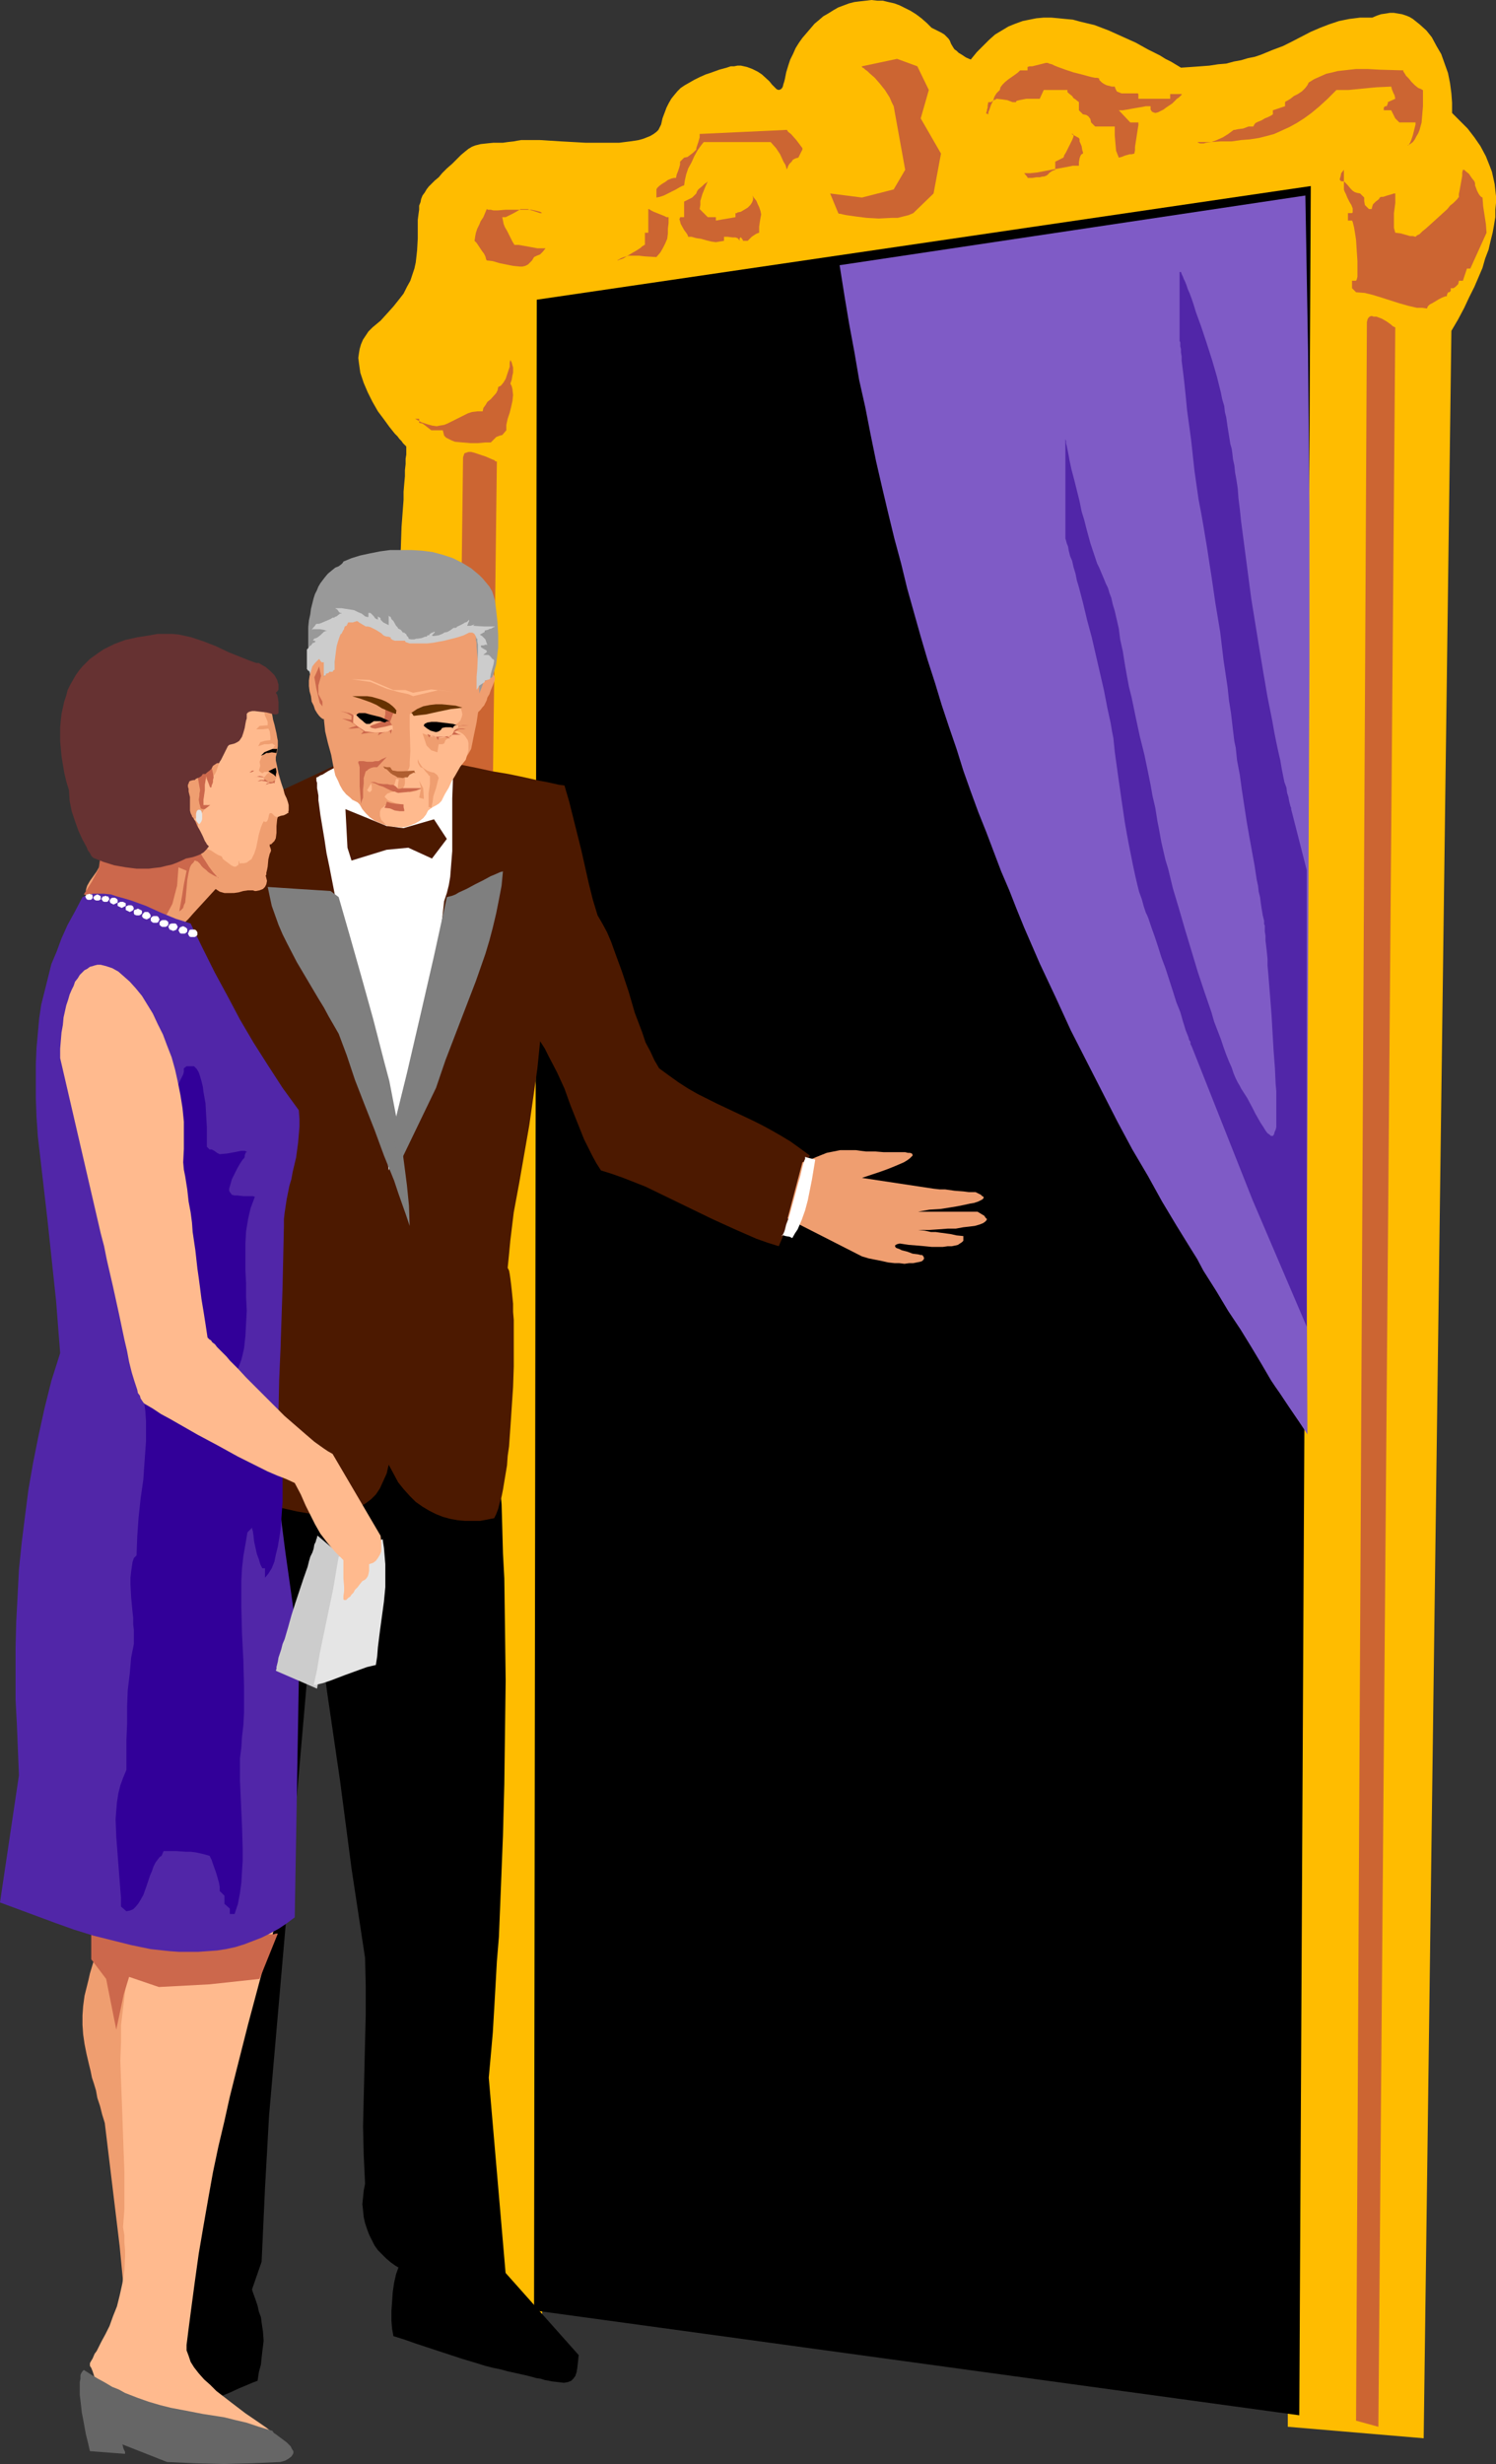
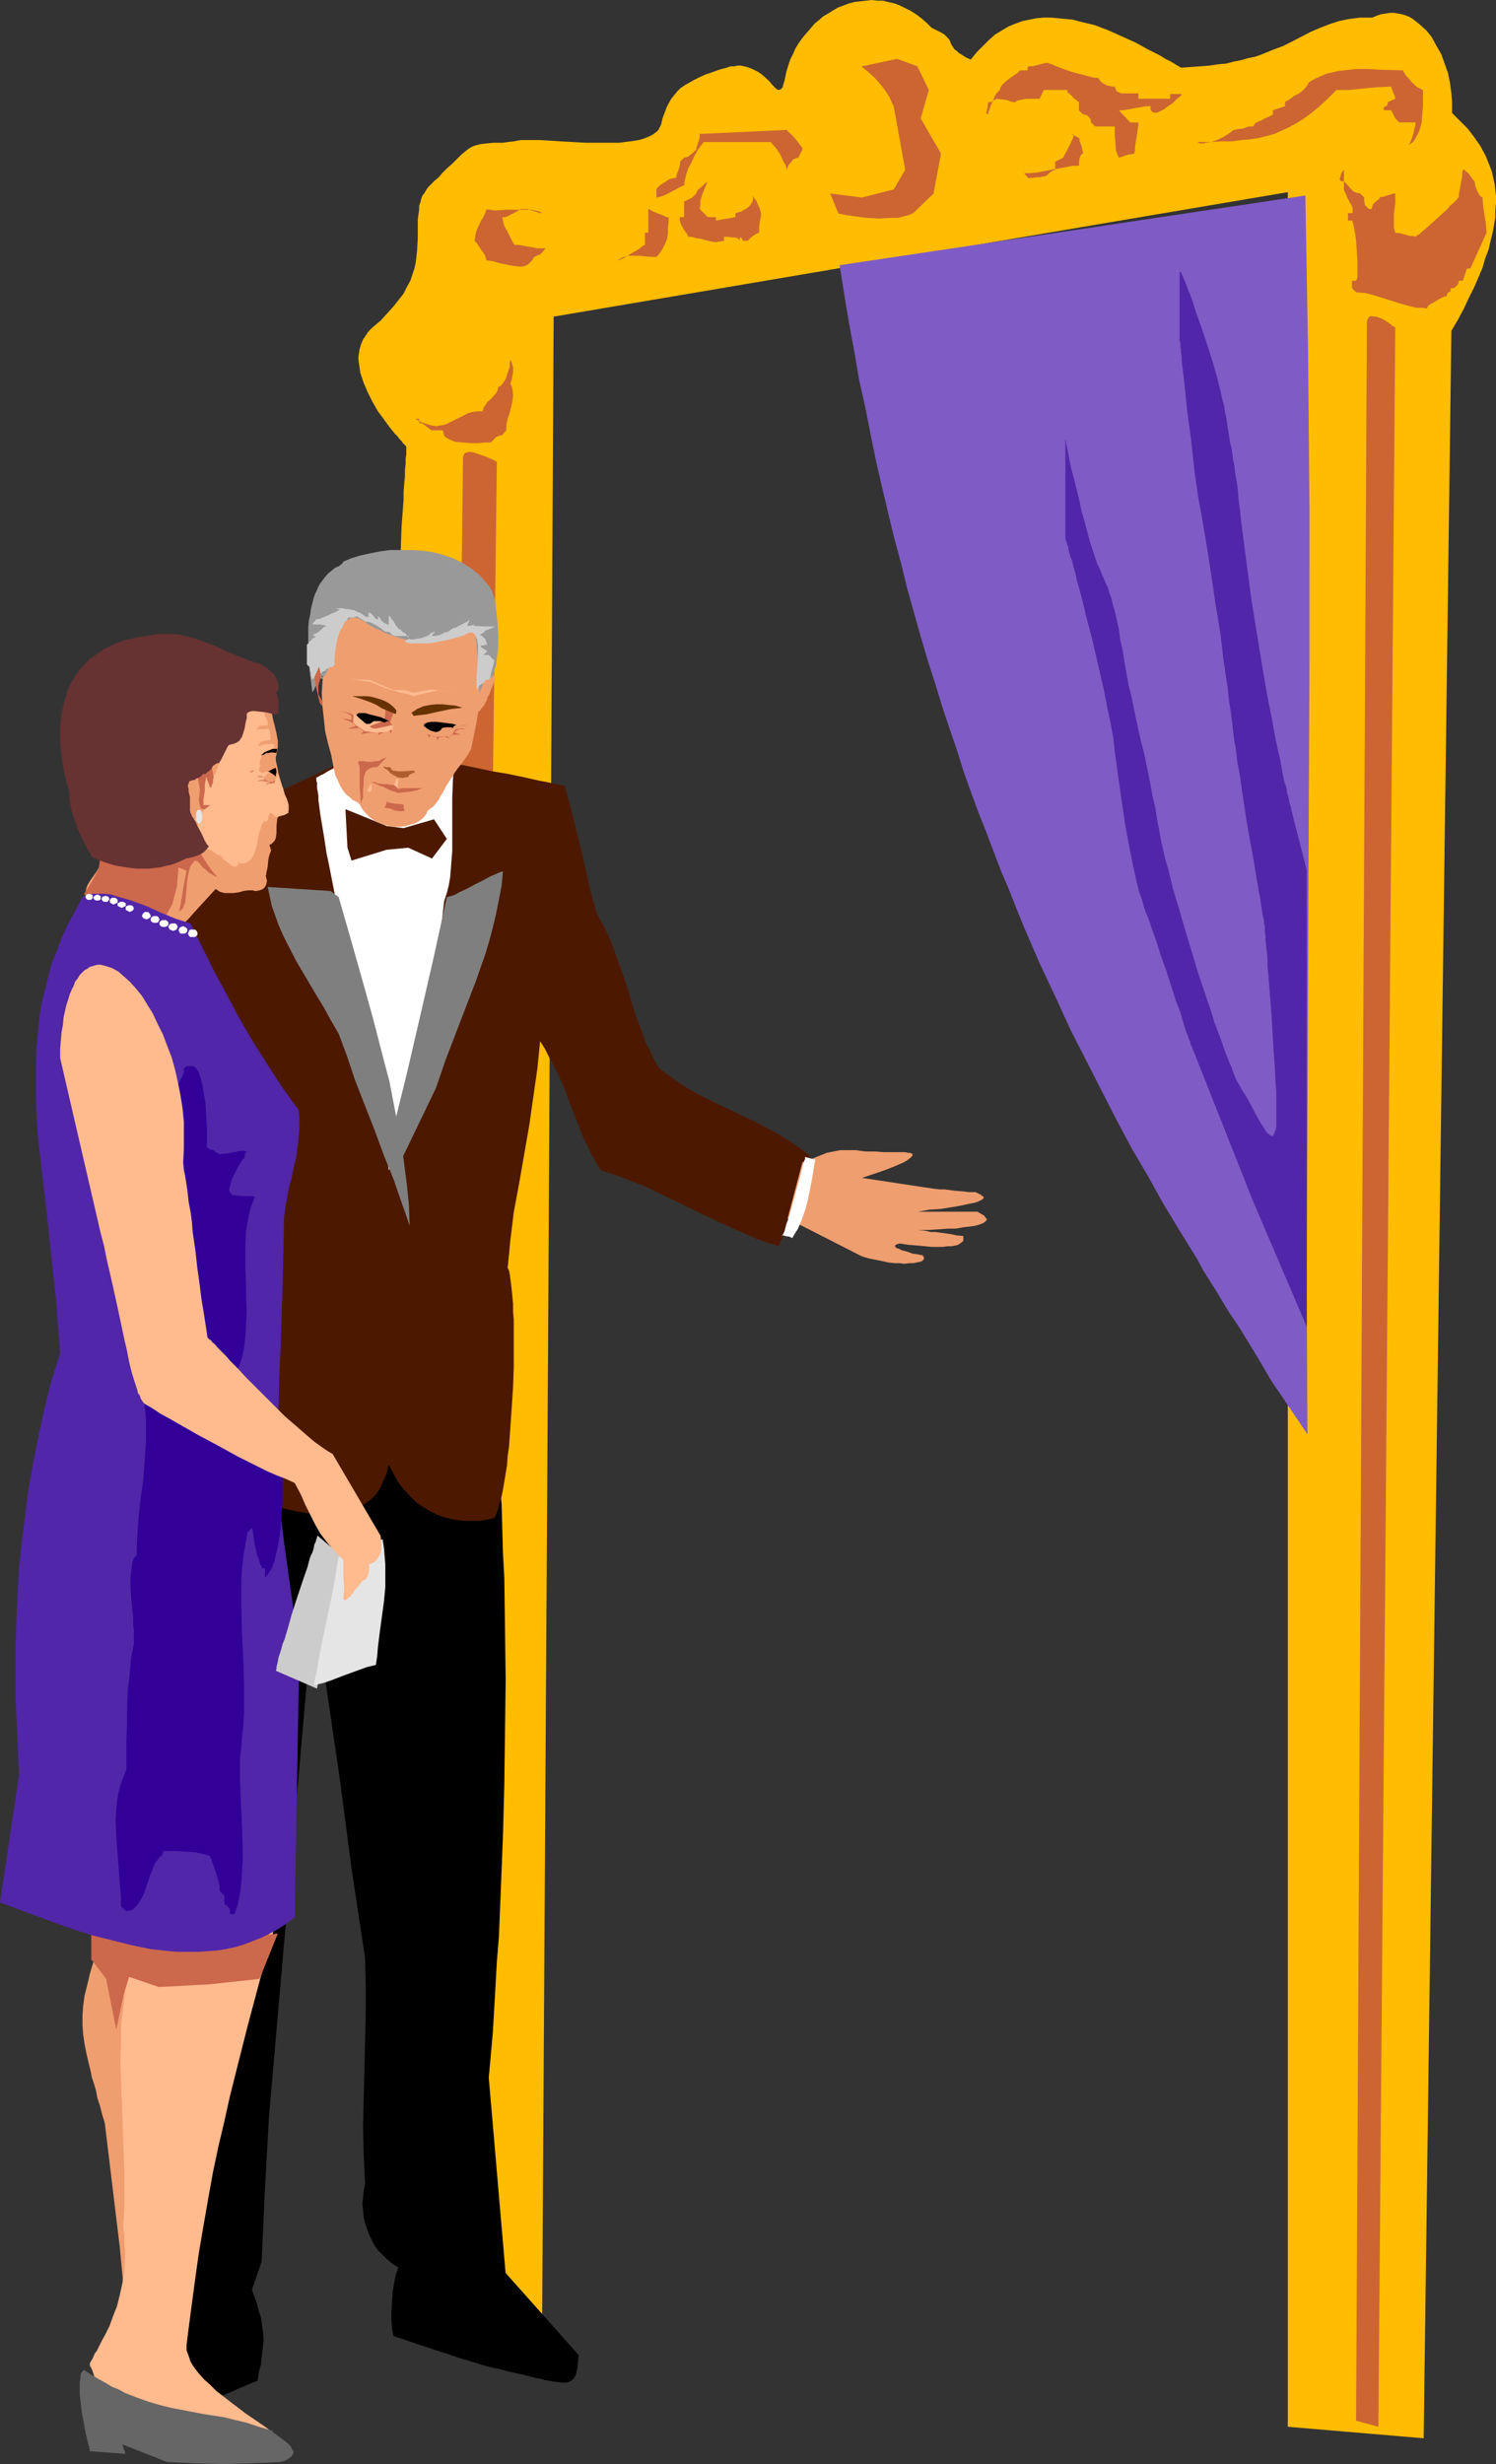
<svg xmlns="http://www.w3.org/2000/svg" xmlns:ns1="http://sodipodi.sourceforge.net/DTD/sodipodi-0.dtd" xmlns:ns2="http://www.inkscape.org/namespaces/inkscape" version="1.0" width="94.6mm" height="155.711mm" id="svg87" ns1:docname="Couple at the Theater.wmf">
  <rect width="100%" height="100%" fill="#333333" stroke="none" />
  <ns1:namedview id="namedview87" pagecolor="#ffffff" bordercolor="#000000" borderopacity="0.25" ns2:showpageshadow="2" ns2:pageopacity="0.0" ns2:pagecheckerboard="0" ns2:deskcolor="#d1d1d1" ns2:document-units="mm" />
  <defs id="defs1">
    <pattern id="WMFhbasepattern" patternUnits="userSpaceOnUse" width="6" height="6" x="0" y="0" />
  </defs>
  <path style="fill:#000000;fill-opacity:1;fill-rule:evenodd;stroke:none" d="m 59.779,545.37 0.646,2.101 0.646,1.778 0.485,1.454 0.323,1.454 0.485,1.293 0.162,1.293 0.323,2.101 0.162,2.262 -0.323,2.585 -0.162,1.454 -0.162,1.616 -0.485,1.778 -0.323,2.101 -1.293,0.485 -1.131,0.485 -1.939,0.808 -2.1,0.97 -1.131,0.485 -1.293,0.485 -2.585,-1.454 -2.262,-1.293 -0.969,-0.808 -0.969,-0.808 -0.808,-0.808 -0.808,-0.808 -0.485,-0.97 -0.485,-0.97 -0.162,-1.131 -0.162,-0.97 0.162,-1.293 0.323,-1.131 0.485,-1.454 0.646,-1.454 0.485,-6.625 0.485,-6.787 h 2.1 l 0.969,0.162 h 1.293 2.585 l 2.423,0.323 1.293,0.162 1.131,0.162 0.808,0.162 0.808,0.323 0.646,0.162 z" id="path1" />
  <path style="fill:#ef9e70;fill-opacity:1;fill-rule:evenodd;stroke:none" d="m 25.043,460.696 -0.808,1.939 -0.485,1.939 -0.646,1.939 -0.646,1.616 -0.485,1.616 -0.485,1.616 -0.323,1.454 -0.323,1.293 -0.646,2.585 -0.323,2.424 -0.162,2.262 v 2.262 l 0.162,2.262 0.323,2.262 0.485,2.424 0.646,2.747 0.323,1.293 0.323,1.616 0.485,1.454 0.485,1.616 0.323,1.778 0.646,1.939 0.485,1.939 0.646,2.101 1.777,14.705 1.777,14.705 1.293,13.412 1.293,13.412 5.332,-2.585 5.493,-2.747 0.323,-47.346 0.485,-47.346 -8.886,-1.293 z" id="path2" />
  <path style="fill:#ffbc00;fill-opacity:1;fill-rule:evenodd;stroke:none" d="M 129.576,553.934 131.03,314.779 132.322,75.625 220.052,60.758 307.782,45.892 V 579.627 l 32.475,2.747 6.624,-503.356 1.616,-2.747 1.454,-2.747 1.131,-2.424 1.293,-2.585 0.969,-2.262 0.969,-2.262 0.646,-2.262 0.808,-2.101 0.485,-2.101 0.485,-1.939 0.323,-1.778 0.323,-1.939 v -1.778 l 0.162,-1.616 v -1.616 l -0.162,-1.454 -0.162,-1.454 -0.323,-1.454 -0.323,-1.454 -0.485,-1.293 -0.969,-2.424 -1.293,-2.424 -1.454,-2.101 -1.616,-2.101 -1.939,-1.939 -1.777,-1.778 V 24.562 l -0.162,-2.262 -0.323,-2.424 -0.485,-2.424 -0.808,-2.262 -0.808,-2.262 -1.131,-1.939 -1.131,-2.101 -1.293,-1.616 -1.616,-1.454 -0.808,-0.646 -0.808,-0.646 -0.808,-0.485 -0.808,-0.323 -0.969,-0.323 -0.969,-0.162 -0.969,-0.162 h -0.969 l -0.969,0.162 -1.131,0.162 -0.969,0.323 -1.131,0.485 h -1.454 -1.454 l -2.585,0.323 -2.423,0.485 -2.423,0.808 -2.1,0.808 -2.262,0.97 -4.362,2.262 -2.262,1.131 -2.585,0.97 -2.747,1.131 -1.454,0.485 -1.616,0.323 -1.616,0.485 -1.777,0.323 -1.777,0.485 -1.939,0.162 -2.1,0.323 -2.1,0.162 -2.262,0.162 -2.423,0.162 -2.423,-1.454 -1.293,-0.646 -1.293,-0.808 -2.908,-1.454 -2.908,-1.616 -3.231,-1.454 -3.231,-1.454 -3.393,-1.293 -3.393,-0.808 -1.777,-0.485 -1.777,-0.162 -1.616,-0.162 -1.777,-0.162 h -1.777 l -1.777,0.162 -1.616,0.323 -1.616,0.323 -1.777,0.646 -1.616,0.646 -1.616,0.97 -1.616,0.97 -1.454,1.293 -1.454,1.454 -1.454,1.454 -1.454,1.778 -1.131,-0.485 -0.969,-0.646 -0.808,-0.485 -0.485,-0.485 -0.485,-0.323 -0.323,-0.485 -0.485,-0.808 L 227,9.695 226.676,9.211 226.192,8.726 225.707,8.241 224.899,7.756 223.93,7.272 222.637,6.625 221.506,5.494 220.214,4.363 218.921,3.393 217.629,2.585 216.336,1.939 215.044,1.293 213.751,0.808 212.297,0.485 211.005,0.162 h -1.293 L 208.258,0 l -1.293,0.162 -1.454,0.162 -1.293,0.162 -1.293,0.323 -1.293,0.485 -1.293,0.485 -1.131,0.646 -1.293,0.808 -1.131,0.646 -1.131,0.97 -0.969,0.808 -0.969,1.131 -0.969,1.131 -0.969,1.131 -0.808,1.131 -0.808,1.293 -0.646,1.454 -0.646,1.293 -0.485,1.454 -0.485,1.616 -0.323,1.616 -0.162,0.646 -0.162,0.485 -0.162,0.646 -0.162,0.323 -0.162,0.162 -0.162,0.162 -0.485,0.162 -0.485,-0.162 -0.485,-0.485 -0.646,-0.646 -0.646,-0.808 -1.777,-1.616 -0.969,-0.646 -1.293,-0.646 -1.293,-0.485 -1.454,-0.323 h -0.808 l -0.808,0.162 h -0.808 l -0.969,0.323 -1.777,0.485 -1.777,0.646 -1.454,0.485 -1.454,0.646 -1.293,0.646 -1.131,0.646 -1.131,0.646 -0.969,0.646 -0.808,0.808 -0.808,0.97 -0.646,0.808 -0.646,1.131 -0.485,0.97 -0.485,1.293 -0.485,1.293 -0.323,1.454 -0.323,0.646 -0.323,0.646 -0.485,0.485 -0.646,0.485 -0.808,0.485 -0.808,0.323 -0.808,0.323 -1.131,0.323 -0.969,0.162 -1.131,0.162 -2.585,0.323 h -2.585 -2.747 -2.747 l -2.908,-0.162 -2.908,-0.162 -2.585,-0.162 -2.585,-0.162 h -2.423 -0.969 -0.969 l -0.969,0.162 -0.808,0.162 -1.454,0.162 -1.131,0.162 h -1.131 -1.131 l -1.616,0.162 -1.454,0.162 -1.293,0.323 -0.808,0.323 -0.808,0.485 -0.808,0.646 -0.969,0.808 -0.969,0.97 -1.131,1.131 -1.293,1.131 -1.131,1.131 -0.808,0.97 -0.969,0.808 -0.808,0.808 -0.646,0.646 -0.485,0.646 -0.485,0.808 -0.485,0.646 -0.323,0.808 -0.162,0.808 -0.323,0.808 v 0.97 l -0.162,1.131 -0.162,1.293 v 1.454 2.909 l -0.162,2.909 -0.323,2.909 -0.323,1.454 -0.485,1.454 -0.485,1.454 -0.808,1.454 -0.808,1.616 -1.131,1.454 -1.293,1.616 -1.454,1.616 -1.616,1.778 -1.939,1.616 -0.969,0.97 -0.646,0.97 -0.646,0.97 -0.485,1.131 -0.323,1.131 -0.162,0.97 -0.162,1.131 0.162,1.293 0.162,1.131 0.162,1.131 0.808,2.424 0.969,2.262 1.131,2.262 1.293,2.262 1.454,1.939 1.293,1.778 1.293,1.616 0.646,0.646 0.485,0.646 0.485,0.485 0.323,0.485 0.323,0.323 0.323,0.323 0.162,0.162 v 0 0.162 0.323 0.646 0.808 l -0.162,0.97 v 1.293 l -0.162,1.454 v 1.454 l -0.162,1.778 -0.162,1.939 v 1.939 l -0.162,2.101 -0.323,4.363 -0.162,4.848 -0.485,9.695 -0.162,5.009 -0.323,4.525 v 2.262 l -0.162,2.262 v 2.101 1.778 l -0.162,1.939 v 1.616 1.616 1.293 2.262 0.97 2.101 l 0.162,1.293 v 1.293 1.454 1.616 1.616 l 0.162,1.778 v 1.939 2.101 1.939 l 0.162,2.262 v 2.262 2.424 l 0.162,2.424 v 2.585 2.747 l 0.162,5.494 0.162,5.817 0.162,6.302 0.162,6.464 0.162,6.787 0.162,6.948 0.162,7.272 0.162,7.433 0.162,7.595 0.162,8.08 0.323,7.918 0.162,8.241 0.162,8.403 0.323,8.403 0.162,8.564 0.485,17.452 0.323,17.613 0.969,35.388 0.485,17.452 0.162,8.726 0.162,8.564 0.162,8.403 0.323,8.403 0.162,8.08 0.162,8.08 0.323,7.756 0.162,7.756 0.162,7.433 0.162,7.272 0.162,6.787 0.162,6.787 0.162,6.464 0.162,6.14 0.162,5.817 0.162,5.494 v 2.585 l 0.162,2.585 v 2.424 l 0.162,2.424 v 2.262 2.101 l 0.162,2.101 v 3.717 l 0.162,1.778 v 1.616 1.616 1.454 1.293 l 0.162,1.131 v 1.131 0.97 1.454 0.646 1.131 z" id="path3" />
  <path style="fill:#cc6532;fill-opacity:1;fill-rule:evenodd;stroke:none" d="m 110.672,109.236 -5.332,429.994 8.078,1.131 5.332,-429.994 v -0.162 h -0.323 l -0.323,-0.323 -0.485,-0.162 -1.454,-0.646 -1.454,-0.485 -1.454,-0.485 -0.646,-0.162 h -0.646 l -0.485,0.162 -0.485,0.162 -0.162,0.485 z" id="path4" />
-   <path style="fill:#000000;fill-opacity:1;fill-rule:evenodd;stroke:none" d="m 127.637,551.834 182.892,25.047 2.747,-532.443 -184.993,27.147 z" id="path5" />
  <path style="fill:#000000;fill-opacity:1;fill-rule:evenodd;stroke:none" d="m 116.812,496.246 4.039,46.861 -0.969,0.323 -0.646,0.162 -0.646,0.323 -0.485,0.162 -0.808,0.485 -0.969,0.97 -0.808,0.485 -0.485,0.323 -0.646,0.162 -0.646,0.323 -0.969,0.162 -0.485,-0.162 h -0.646 l -0.808,-0.162 -0.969,-0.162 -2.1,-0.323 -2.262,-0.323 -2.262,-0.162 -2.1,-0.323 -0.969,-0.162 -0.808,-0.162 -0.646,-0.162 -0.485,-0.323 -0.646,-0.323 -0.323,-0.323 -0.162,-0.323 -0.162,-0.323 -0.162,-0.323 -0.162,-0.323 -0.323,-0.485 -0.646,-0.323 -1.131,-0.646 -1.131,-0.808 -1.131,-0.97 -0.969,-0.97 -0.969,-0.97 -0.808,-1.131 -0.646,-1.293 -0.646,-1.293 -0.485,-1.293 -0.485,-1.454 -0.323,-1.454 -0.162,-1.616 -0.162,-1.454 0.162,-1.616 0.162,-1.616 0.323,-1.616 -0.323,-6.948 -0.162,-6.787 0.162,-6.787 0.323,-13.412 0.162,-6.625 v -6.625 l -0.162,-6.787 -1.616,-10.665 -1.616,-10.665 -2.747,-21.007 -3.07,-21.007 -1.454,-10.665 -1.777,-10.665 -10.663,122.324 -0.969,17.29 -0.808,17.613 -2.747,7.918 -4.039,0.97 -4.039,0.808 -5.655,-1.293 -5.978,-1.293 6.301,-82.25 -1.777,-140.1 70.443,-12.443 0.808,4.525 0.646,4.848 0.646,4.848 0.485,5.171 0.646,5.171 0.323,5.333 0.485,5.494 0.323,5.656 0.485,5.817 0.162,5.656 0.162,5.979 0.323,5.979 0.162,11.958 0.162,12.443 -0.162,12.281 -0.162,12.443 -0.323,12.281 -0.485,12.281 -0.485,11.958 -0.485,5.817 -0.323,5.817 -0.323,5.656 -0.323,5.494 -0.485,5.494 z" id="path6" />
  <path style="fill:#ffba8e;fill-opacity:1;fill-rule:evenodd;stroke:none" d="m 32.798,464.898 -0.646,1.778 -0.646,1.616 -0.969,3.717 -0.646,3.717 -0.485,4.04 -0.485,4.04 v 4.04 l -0.162,4.363 0.162,4.363 0.323,8.726 0.323,9.049 0.162,4.525 v 4.363 4.363 l -0.323,4.363 0.323,1.939 v 1.778 l 0.162,1.778 v 1.616 l -0.162,3.232 -0.485,3.07 -0.646,2.909 -0.646,2.585 -0.969,2.424 -0.808,2.262 -0.969,1.939 -0.969,1.778 -0.808,1.616 -0.323,0.646 -0.485,0.646 -0.485,1.131 -0.485,0.808 -0.162,0.323 v 0.323 0.162 0.162 l 0.323,0.485 0.323,0.808 0.323,0.97 0.323,1.131 0.646,2.424 0.323,1.131 0.323,1.131 5.332,0.808 5.17,0.97 10.179,2.101 10.017,2.101 5.332,0.97 5.17,0.97 -1.454,-1.131 -1.616,-1.131 -3.554,-2.424 -3.393,-2.585 -3.554,-2.747 -1.454,-1.454 -1.454,-1.293 -1.293,-1.454 -1.131,-1.454 -0.808,-1.293 -0.485,-1.454 -0.485,-1.293 v -1.293 l 0.485,-3.878 0.485,-3.717 0.969,-7.272 0.969,-6.948 1.131,-6.625 1.131,-6.464 1.131,-6.302 1.293,-6.14 1.454,-6.14 1.293,-5.817 1.454,-5.817 2.908,-11.473 3.07,-11.473 1.616,-5.656 1.616,-5.979 -1.939,0.162 -1.939,0.162 -4.039,0.485 -4.201,0.646 -4.201,0.808 -4.362,0.808 -4.201,0.646 -4.039,0.646 -1.939,0.162 z" id="path7" />
  <path style="fill:#666666;fill-opacity:1;fill-rule:evenodd;stroke:none" d="m 20.034,566.054 -0.323,0.323 -0.323,0.485 -0.162,0.485 v 0.808 l -0.162,0.808 v 0.808 1.131 1.131 l 0.162,1.293 0.162,1.454 0.162,1.454 0.323,1.616 0.323,1.778 0.323,1.778 0.485,1.939 0.485,2.101 8.401,0.646 v -0.485 l -0.162,-0.323 -0.162,-0.323 -0.162,-0.485 v -0.162 l -0.162,-0.485 5.332,2.101 5.332,2.101 6.786,0.323 6.786,0.162 6.624,-0.162 6.947,-0.323 1.131,-0.323 0.808,-0.485 0.646,-0.485 0.323,-0.485 0.162,-0.323 v -0.485 l -0.323,-0.485 -0.323,-0.646 -0.969,-0.97 -1.293,-0.97 -1.293,-0.97 -0.485,-0.323 -0.323,-0.485 -3.231,-0.97 -2.908,-0.97 -2.747,-0.646 -2.585,-0.646 -5.17,-0.808 -5.009,-0.97 -2.585,-0.485 -2.585,-0.646 -2.747,-0.808 -2.747,-0.97 -2.908,-1.131 -1.454,-0.808 -1.616,-0.646 -1.616,-0.97 -1.777,-0.97 -1.616,-0.97 z" id="path8" />
  <path style="fill:#000000;fill-opacity:1;fill-rule:evenodd;stroke:none" d="m 95.324,541.33 -0.646,1.778 -0.485,2.101 -0.323,2.262 -0.162,2.262 -0.162,2.262 v 2.262 l 0.162,1.939 0.323,1.778 2.585,0.808 2.747,0.97 11.31,3.717 2.747,0.808 2.585,0.808 1.939,0.485 1.616,0.323 1.777,0.485 1.454,0.323 1.454,0.323 1.454,0.323 1.293,0.323 1.131,0.323 1.131,0.162 0.969,0.323 0.969,0.162 0.808,0.162 1.454,0.162 1.293,0.162 0.969,-0.162 0.808,-0.323 0.485,-0.485 0.485,-0.646 0.323,-0.97 0.162,-0.97 0.162,-1.454 0.162,-1.616 -22.296,-25.047 -1.293,0.485 -1.131,0.323 -2.585,0.646 -2.585,0.323 -2.747,0.162 -2.747,0.162 -2.585,0.323 -2.585,0.646 -1.293,0.323 z" id="path9" />
  <path style="fill:#4c1900;fill-opacity:1;fill-rule:evenodd;stroke:none" d="m 79.49,183.083 -15.187,7.11 -5.332,5.817 -5.332,5.817 -17.934,16.967 0.808,3.878 0.808,3.878 0.808,4.04 0.485,4.04 0.646,4.04 0.485,4.201 0.808,8.403 0.485,8.726 0.485,8.726 0.646,17.775 0.646,17.775 0.485,8.726 0.485,8.564 0.808,8.403 0.485,4.201 0.646,4.04 0.485,4.04 0.808,4.04 0.808,3.878 0.808,3.878 h 0.646 l 0.808,0.162 0.808,0.323 0.969,0.323 1.293,0.485 1.293,0.485 1.293,0.485 1.454,0.485 3.231,1.131 3.393,1.131 3.554,1.131 3.554,0.808 1.939,0.323 1.777,0.323 h 1.777 l 1.777,0.162 1.616,-0.162 1.777,-0.162 1.454,-0.323 1.616,-0.646 1.454,-0.646 1.293,-0.808 1.293,-0.97 1.131,-1.131 0.969,-1.454 0.808,-1.778 0.808,-1.778 0.485,-2.101 1.131,2.101 1.131,2.101 1.293,1.616 1.454,1.616 1.454,1.454 1.616,1.131 1.616,0.97 1.616,0.808 1.616,0.646 1.777,0.485 1.777,0.323 1.777,0.162 h 1.777 1.777 l 1.777,-0.323 1.616,-0.323 0.485,-0.97 0.485,-1.293 0.323,-1.293 0.485,-1.616 0.323,-1.616 0.323,-1.939 0.323,-1.939 0.323,-1.939 0.162,-2.262 0.323,-2.262 0.323,-4.525 0.323,-4.848 0.323,-4.848 0.162,-4.848 v -4.686 -4.363 -2.101 l -0.162,-1.939 v -1.939 l -0.162,-1.616 -0.162,-1.616 -0.162,-1.454 -0.162,-1.293 -0.162,-1.131 -0.162,-0.808 -0.323,-0.646 0.323,-3.232 0.323,-3.393 0.808,-6.625 1.293,-6.948 2.423,-13.897 0.969,-6.787 0.969,-6.787 0.323,-3.232 0.323,-3.232 1.131,1.778 0.969,1.939 1.939,3.717 1.777,3.878 1.454,4.04 1.616,4.04 1.616,4.04 1.939,3.878 0.969,1.778 1.131,1.778 2.585,0.808 2.747,0.97 5.332,2.101 5.332,2.585 5.332,2.585 5.332,2.585 5.332,2.424 2.585,1.131 2.585,1.131 2.747,0.97 2.585,0.808 0.485,-1.131 0.485,-1.131 0.969,-2.585 0.808,-2.909 1.939,-6.14 0.969,-2.909 0.808,-2.747 0.485,-1.131 0.485,-0.97 -2.423,-1.778 -2.262,-1.616 -2.423,-1.454 -2.262,-1.293 -2.1,-1.131 -2.262,-1.131 -8.563,-4.04 -2.262,-1.131 -2.262,-1.131 -2.262,-1.293 -2.262,-1.454 -2.262,-1.616 -2.423,-1.778 -1.131,-1.939 -0.969,-2.101 -1.131,-2.101 -0.808,-2.424 -1.777,-4.686 -1.454,-5.009 -1.616,-4.848 -1.777,-4.848 -0.808,-2.262 -0.969,-2.262 -1.131,-2.101 -1.131,-1.939 -1.131,-3.717 -0.969,-3.878 -1.777,-7.918 -1.939,-7.756 -0.969,-3.878 -1.131,-3.878 -1.293,-0.162 -1.454,-0.323 -1.454,-0.323 -1.777,-0.323 -3.554,-0.808 -3.878,-0.808 -3.878,-0.646 -3.716,-0.808 -1.616,-0.323 -1.616,-0.323 -1.454,-0.323 -1.131,-0.323 z" id="path10" />
  <path style="fill:#ffffff;fill-opacity:1;fill-rule:evenodd;stroke:none" d="m 75.613,185.668 v 0.808 l 0.162,0.485 v 0.646 0.646 l 0.162,0.808 0.162,0.97 v 1.131 l 0.162,1.131 0.323,2.424 0.485,2.909 0.485,2.909 0.485,3.232 0.646,3.07 1.293,6.625 0.646,3.07 0.808,3.07 0.808,2.909 0.808,2.585 3.07,11.15 3.231,10.988 1.777,16.159 1.777,16.159 8.886,-26.824 2.262,-18.745 2.1,-18.745 0.646,-1.939 0.485,-1.939 0.323,-1.939 0.162,-2.101 0.323,-4.04 v -4.201 -4.201 -4.201 l 0.162,-4.363 0.162,-2.101 0.485,-2.101 h -3.554 l -3.07,-0.162 -2.908,-0.162 h -2.908 l -5.978,-0.323 -3.231,-0.162 h -3.393 v 0 l -0.323,0.162 -0.323,0.162 -0.485,0.323 -0.646,0.323 -0.646,0.323 -3.07,1.616 -1.293,0.808 -0.485,0.162 -0.485,0.323 -0.323,0.162 z" id="path11" />
  <path style="fill:#ef9e70;fill-opacity:1;fill-rule:evenodd;stroke:none" d="m 57.517,162.884 0.969,0.323 0.808,0.323 0.646,0.323 0.808,0.323 0.323,0.323 0.485,0.323 0.323,0.485 0.485,0.646 0.485,0.808 0.646,0.808 0.646,0.97 0.646,1.293 v 0.162 l 0.162,0.323 0.162,0.646 0.162,0.97 0.323,1.131 0.485,2.101 0.162,0.97 0.162,0.808 v 0.485 0.808 l -0.162,1.293 -0.323,1.293 v 0.485 0.323 l 0.323,1.454 0.323,1.616 0.969,3.393 0.485,1.616 0.485,1.454 0.323,1.293 v 0.646 0.485 0.162 0.162 l 0.162,0.162 -0.162,0.162 H 68.181 67.858 l -0.646,-0.162 -0.485,-0.162 -0.485,1.778 -0.162,1.616 v 1.616 l -0.162,1.293 -0.323,0.646 -0.485,0.485 -0.323,0.323 h -0.162 -0.162 v 0.485 l 0.162,0.323 0.162,0.646 -0.162,0.485 -0.162,0.323 -0.162,0.646 -0.162,0.646 -0.162,1.778 -0.162,0.808 -0.162,0.646 v 0.485 l -0.162,0.162 v 0 l 0.162,0.646 0.162,0.646 -0.162,0.808 -0.323,0.646 -0.485,0.485 -0.808,0.323 -0.808,0.162 h -0.323 l -0.485,-0.162 h -1.131 l -1.131,0.162 -1.131,0.323 -1.131,0.162 H 54.771 53.64 l -1.131,-0.323 -0.485,-0.323 -0.485,-0.323 -5.332,5.817 -1.131,1.293 -1.293,1.293 -1.131,1.131 -1.131,0.808 h -0.969 l -1.293,-0.323 -1.131,-0.485 -1.293,-0.485 -2.747,-1.131 -2.908,-1.293 -2.908,-1.616 -2.747,-1.293 -2.585,-1.131 -1.131,-0.485 -1.131,-0.485 v -0.646 l -0.162,-0.646 0.162,-0.646 0.162,-0.485 0.646,-1.131 0.808,-1.131 0.808,-1.131 0.646,-1.131 0.323,-0.646 0.162,-0.646 0.162,-0.808 v -0.646 l -0.323,-3.393 -0.485,-3.07 -0.485,-3.07 -0.646,-2.585 -0.323,-1.293 -0.323,-1.131 -0.323,-0.97 -0.323,-0.97 -0.323,-0.646 -0.162,-0.646 -0.323,-0.485 -0.162,-0.323 v -0.808 -0.808 l -0.323,-1.454 -0.162,-1.616 -0.162,-0.646 0.162,-0.808 1.616,-2.424 1.616,-2.101 1.454,-2.101 1.454,-1.778 1.616,-1.778 1.454,-1.454 1.454,-1.293 1.293,-1.131 1.454,-1.131 1.293,-0.808 1.293,-0.808 1.293,-0.646 1.293,-0.646 1.293,-0.323 1.131,-0.323 1.131,-0.323 1.131,-0.162 1.293,-0.162 2.1,0.162 2.1,0.162 1.939,0.485 1.939,0.485 1.777,0.485 1.777,0.485 z" id="path12" />
  <path style="fill:#cc684c;fill-opacity:1;fill-rule:evenodd;stroke:none" d="m 52.186,209.745 -1.293,-1.454 -0.969,-1.293 -0.808,-1.293 -0.646,-0.97 -0.646,-1.131 -0.485,-0.97 -0.323,-0.808 -0.323,-0.808 -0.162,-0.808 -0.162,-0.646 v -1.131 -0.97 -0.646 -0.485 l -0.162,-0.162 -0.969,-0.97 -0.162,-0.162 -0.162,-0.323 h -0.485 l -0.323,-0.162 -0.485,-0.162 -0.323,-0.323 -0.646,-0.808 -0.485,-0.97 v -6.302 -4.686 0 l 0.323,-0.162 0.969,-0.485 0.323,-0.323 0.162,-0.162 0.162,-0.162 h -0.162 -0.162 -0.646 l -0.646,0.162 -1.454,0.808 -0.646,0.323 -0.646,0.323 -0.485,0.162 v 0.162 h -0.162 l -2.423,23.915 -2.747,12.927 h 1.777 1.454 l 1.454,-0.162 1.131,-0.162 1.131,-0.162 0.969,-0.162 0.646,-0.323 0.646,-0.323 0.323,-0.323 0.323,-0.323 0.162,-0.646 0.323,-0.646 0.162,-1.616 0.162,-1.778 0.162,-1.939 0.323,-1.778 0.162,-0.646 0.162,-0.646 0.323,-0.646 0.323,-0.323 0.323,-0.323 v -0.162 l 0.162,-0.162 h 0.162 l 0.323,0.162 h 0.162 l 0.323,0.323 0.323,0.323 0.323,0.485 0.485,0.485 0.646,0.485 0.485,0.485 0.485,0.323 1.131,0.646 0.485,0.162 0.323,0.162 z" id="path13" />
  <path style="fill:#cc684c;fill-opacity:1;fill-rule:evenodd;stroke:none" d="m 37.968,206.19 -3.554,12.604 -5.816,-2.101 -5.655,-1.939 -2.908,-1.131 1.939,-3.07 1.616,-3.07 0.646,-4.525 z" id="path14" />
  <path style="fill:#000000;fill-opacity:1;fill-rule:evenodd;stroke:none" d="m 64.142,184.214 0.969,-0.485 0.323,-0.162 0.485,-0.162 0.162,0.97 -0.162,0.646 v 0.485 l -0.485,-0.485 -0.808,-0.485 z" id="path15" />
  <path style="fill:#ffba8e;fill-opacity:1;fill-rule:evenodd;stroke:none" d="m 62.849,169.186 0.323,0.808 0.162,0.97 0.323,0.646 0.323,0.808 v 0.808 l -1.939,0.162 -0.808,0.808 h 1.454 l 1.454,-0.162 0.323,0.646 0.162,1.293 v 0.808 l -1.293,0.162 -1.131,0.323 -0.323,0.646 -0.162,0.323 1.454,-0.485 h 0.969 l 0.969,-0.162 0.162,0.162 0.485,0.323 -0.323,0.323 -0.162,0.485 -0.969,0.323 -1.131,0.323 -0.485,0.808 -0.323,0.808 -0.323,0.808 0.162,0.97 -0.323,1.131 0.323,0.323 0.485,0.323 0.485,-0.323 h 0.646 0.646 l -0.646,0.485 -0.646,0.808 0.162,0.323 v 0.485 l 0.485,0.162 0.485,0.162 0.323,0.162 h 0.323 l 0.162,-0.162 0.323,-0.162 0.162,-0.162 0.323,-0.485 0.485,-1.131 0.323,1.131 0.485,1.131 0.485,1.293 0.323,1.293 0.485,0.97 0.323,0.97 0.162,0.646 v 0.485 0.808 l -0.162,0.485 -0.323,0.323 -0.646,0.323 -0.808,0.162 -0.808,0.323 -0.323,-0.162 h -0.162 l -0.808,-0.808 h -0.162 -0.162 -0.162 l -0.162,0.323 -0.162,0.808 -0.162,0.485 -0.162,0.323 -0.323,0.162 -0.485,-0.162 -0.323,0.646 -0.323,0.808 -0.485,1.616 -0.646,3.232 -0.485,1.454 -0.323,0.646 -0.323,0.646 -0.485,0.323 -0.646,0.485 -0.646,0.162 h -0.808 l -0.162,0.162 v 0 l -0.162,-0.323 v -0.323 h -0.162 v 0.323 0.323 l -0.162,0.323 -0.323,0.162 -0.162,0.162 h -0.485 l -0.646,-0.323 -0.646,-0.485 -0.646,-0.485 -0.646,-0.485 -0.323,-0.646 -0.323,-0.162 -0.485,-0.162 -0.808,-0.485 -0.969,-0.646 -0.485,-0.162 -0.323,-0.162 -0.646,-0.97 -0.485,-0.97 -0.485,-0.97 -0.485,-0.808 -0.162,-1.454 v -1.131 l -0.646,-0.485 -0.485,-0.323 0.808,-0.323 0.808,-0.485 0.646,-0.97 0.646,-0.97 0.323,-0.646 -0.969,0.162 0.323,-3.393 0.162,-3.393 0.808,0.97 0.485,0.808 0.323,-0.808 0.162,-0.97 0.646,-0.808 0.323,-0.646 0.646,-1.939 v -0.808 l 0.323,-0.808 0.485,-0.808 0.485,-0.97 1.131,-1.616 1.616,-1.778 0.646,-1.616 0.808,-1.616 0.485,-1.778 0.485,-1.778 2.1,0.323 z" id="path16" />
  <path style="fill:#cc684c;fill-opacity:1;fill-rule:evenodd;stroke:none" d="m 51.055,185.668 -0.162,-0.97 -0.162,-0.808 -0.485,-1.293 h -0.485 l -0.485,0.162 -0.646,0.162 -0.485,0.162 -0.323,0.323 -0.162,0.323 v 0.485 l -0.162,0.808 -0.162,0.97 0.485,2.747 -0.162,0.808 v 0.485 l -0.162,0.97 0.162,0.97 0.162,0.485 0.162,0.646 0.485,0.162 h 0.485 l 0.646,-0.485 0.646,-0.485 H 48.631 v -1.293 l 0.162,-1.131 0.162,-1.131 v -1.293 l 0.162,-0.97 0.162,-1.131 0.323,1.131 0.323,0.808 0.162,0.485 0.162,0.323 h 0.162 l 0.162,-0.162 v -0.323 l 0.162,-0.323 0.162,-0.485 v -0.485 z" id="path17" />
  <path style="fill:#000000;fill-opacity:1;fill-rule:evenodd;stroke:none" d="m 62.364,180.497 0.808,-0.808 1.131,-0.485 0.808,-0.323 h 0.808 0.323 l -0.162,0.97 -1.131,-0.162 -0.808,0.162 h -0.485 l -0.485,0.323 z" id="path18" />
  <path style="fill:#cc684c;fill-opacity:1;fill-rule:evenodd;stroke:none" d="m 65.757,186.315 -0.162,0.808 -0.162,-0.162 -0.646,0.162 h -0.485 l -0.808,0.323 0.323,-0.323 0.646,-0.162 -0.969,-0.323 -0.969,-0.162 -0.969,0.162 0.646,-0.323 h 0.969 v -0.646 l -1.777,-0.162 -0.808,0.162 1.454,-0.323 0.808,0.162 0.485,0.646 0.808,0.646 h 0.969 z" id="path19" />
  <path style="fill:#663232;fill-opacity:1;fill-rule:evenodd;stroke:none" d="m 65.919,165.469 0.323,0.485 0.162,0.646 0.162,1.131 v 1.939 0.646 l -0.162,0.162 -0.323,0.162 h -0.485 l -0.646,-0.162 -1.293,-0.323 -1.454,-0.162 -1.293,-0.162 h -0.646 l -0.646,0.162 -0.323,0.162 -0.323,0.323 v 0.485 0.646 l -0.162,0.485 -0.162,0.808 -0.162,0.97 -0.323,1.131 -0.323,0.97 -0.323,0.485 -0.323,0.485 -0.485,0.323 -0.646,0.323 -0.646,0.162 -0.646,0.162 -0.323,0.323 -0.323,0.646 -0.646,1.293 -0.646,1.293 -0.323,0.485 -0.162,0.323 H 51.863 l -0.485,0.323 -0.485,0.323 -0.323,0.646 -0.485,0.485 -0.646,0.485 -0.323,0.323 h -0.646 l -0.323,0.485 -0.485,0.323 -0.808,0.323 -0.323,0.323 h -0.323 l -0.646,0.162 -0.323,0.162 -0.162,0.485 -0.162,0.323 v 0.485 l 0.162,0.485 v 0.646 l 0.162,0.646 0.162,0.646 v 1.616 1.616 l 0.162,0.646 0.323,0.646 v 0.162 l 0.323,0.323 0.162,0.323 0.323,0.485 0.485,1.131 0.646,1.131 0.646,1.293 0.485,1.131 0.323,0.485 0.162,0.323 0.323,0.323 0.162,0.162 -0.646,0.808 -0.646,0.646 -0.808,0.485 -0.808,0.323 -0.969,0.323 -0.808,0.162 -0.808,0.162 -0.646,0.323 -1.454,0.646 -1.293,0.485 -1.454,0.323 -1.293,0.323 -1.454,0.162 -1.293,0.162 h -2.908 l -2.585,-0.323 -2.747,-0.485 -2.585,-0.808 -2.423,-0.97 -0.485,-0.485 -0.323,-0.646 -0.485,-0.646 -0.323,-0.808 -0.969,-1.778 -0.969,-2.101 -0.808,-2.262 -0.808,-2.424 -0.485,-2.424 -0.162,-2.585 -0.646,-2.101 -0.485,-2.101 -0.323,-1.939 -0.323,-1.939 -0.162,-1.778 -0.162,-1.778 v -1.778 -1.616 l 0.162,-1.778 0.162,-1.454 0.323,-1.454 0.323,-1.454 0.485,-1.454 0.323,-1.293 0.646,-1.293 0.646,-1.131 0.646,-1.131 0.808,-1.131 0.808,-0.97 1.777,-1.778 1.131,-0.808 1.131,-0.808 0.969,-0.646 1.293,-0.646 1.293,-0.646 2.585,-0.97 2.908,-0.646 3.07,-0.485 1.777,-0.323 h 1.777 1.777 l 1.616,0.162 1.454,0.323 1.454,0.323 2.908,0.97 2.908,1.131 3.07,1.454 3.231,1.293 1.616,0.646 1.777,0.646 h 0.646 l 0.485,0.323 1.131,0.646 1.131,0.97 0.969,0.97 0.646,1.131 0.162,0.646 0.162,0.485 v 0.485 0.646 l -0.162,0.323 z" id="path20" />
  <path style="fill:#cc684c;fill-opacity:1;fill-rule:evenodd;stroke:none" d="m 61.88,184.052 h -1.131 l -0.485,0.323 -0.646,0.162 0.646,-0.485 z" id="path21" />
  <path style="fill:#ef9e70;fill-opacity:1;fill-rule:evenodd;stroke:none" d="m 42.815,217.825 0.646,-3.555 0.485,-3.07 0.646,-3.232 -1.939,-0.808 -0.323,4.363 -1.131,4.363 -1.293,2.424 -0.485,0.97 z" id="path22" />
  <path style="fill:#e5e5e5;fill-opacity:1;fill-rule:evenodd;stroke:none" d="m 47.662,193.425 h 0.162 l 0.323,0.323 0.162,0.646 v 0.646 0.646 l -0.162,0.485 -0.323,0.485 -0.162,0.162 -0.323,-0.162 -0.323,-0.485 -0.162,-0.485 v -0.646 -0.646 l 0.162,-0.646 0.323,-0.323 z" id="path23" />
  <path style="fill:#cc684c;fill-opacity:1;fill-rule:evenodd;stroke:none" d="m 21.811,467.968 3.554,4.686 2.423,12.119 1.777,-8.403 1.293,-4.201 7.109,2.424 12.117,-0.646 11.956,-1.293 4.362,-10.827 h -0.485 l -0.485,0.162 h -0.646 -0.808 -0.969 l -2.1,0.323 -4.685,0.162 H 53.801 51.863 50.893 49.762 l -2.423,-0.162 -5.17,-0.323 -2.262,-0.323 h -0.969 l -0.969,-0.162 h -0.646 l -0.646,-0.162 h -0.323 -0.162 l -14.379,-3.717 z" id="path24" />
  <path style="fill:#ef9e70;fill-opacity:1;fill-rule:evenodd;stroke:none" d="m 78.198,157.067 -0.646,2.747 -0.485,2.909 -0.162,2.909 0.162,3.07 0.323,2.909 0.323,3.07 0.646,2.747 0.808,2.909 0.323,1.778 0.323,1.616 0.323,1.454 0.646,1.293 0.485,1.131 0.646,1.131 0.808,0.97 0.969,0.808 0.485,0.485 0.646,0.323 0.646,0.323 0.485,0.485 0.646,1.131 0.808,0.97 0.969,0.97 1.131,0.808 1.131,0.485 1.131,0.485 1.293,0.323 1.293,0.162 h 1.293 l 1.293,-0.162 1.131,-0.323 1.131,-0.323 1.131,-0.646 0.808,-0.646 0.646,-0.808 0.485,-0.97 0.646,-0.485 0.485,-0.323 0.485,-0.485 0.485,-0.646 0.485,-0.646 0.485,-0.97 0.646,-0.97 0.646,-1.293 0.646,-0.97 0.485,-0.808 0.485,-0.646 0.323,-0.646 0.808,-1.131 0.646,-0.808 1.293,-1.778 0.646,-0.97 0.646,-1.131 0.646,-3.232 0.646,-3.07 0.485,-3.232 0.646,-3.07 v -0.646 -0.97 l 0.162,-1.939 0.162,-2.101 0.162,-2.262 0.162,-2.262 0.162,-2.262 0.162,-1.778 v -0.97 -0.646 l -0.646,-1.778 -0.808,-1.616 -0.808,-1.616 -0.969,-1.293 -0.969,-1.293 -1.131,-1.131 -1.131,-0.97 -1.293,-0.808 -1.131,-0.808 -1.293,-0.646 -1.293,-0.646 -1.454,-0.323 -1.293,-0.323 -1.454,-0.323 H 98.878 97.424 96.132 l -1.454,0.162 -1.454,0.323 -1.293,0.323 -1.454,0.485 -1.293,0.485 -1.293,0.646 -1.131,0.808 -1.293,0.646 -1.131,0.97 -0.969,0.808 -1.131,0.97 -0.808,1.131 -0.808,1.131 -0.808,1.131 -0.646,1.293 -0.162,1.293 v 1.131 l -0.485,2.101 v 0.808 l -0.162,0.97 -0.162,1.293 z" id="path25" />
  <path style="fill:#ef9e70;fill-opacity:1;fill-rule:evenodd;stroke:none" d="m 115.035,159.006 h 0.646 l 0.646,0.323 0.485,0.323 0.485,0.323 0.485,0.485 0.162,0.646 0.323,0.646 v 0.646 l -0.485,1.293 -0.485,1.131 -0.323,0.97 -0.485,0.808 -0.162,0.646 -0.646,1.293 -0.323,0.323 -0.485,0.646 -0.485,0.485 -0.646,0.485 -0.808,0.323 0.323,-1.616 0.323,-1.616 0.485,-2.747 0.485,-2.747 0.162,-1.454 z" id="path26" />
  <path style="fill:#ffba8e;fill-opacity:1;fill-rule:evenodd;stroke:none" d="m 84.337,170.64 0.162,1.939 1.454,1.454 1.293,0.808 3.554,0.162 2.423,-0.323 0.646,-0.323 v -0.97 l -0.485,-0.323 -0.646,-0.97 z" id="path27" />
  <path style="fill:#cc684c;fill-opacity:1;fill-rule:evenodd;stroke:none" d="m 93.223,172.418 0.969,-2.585 -1.454,-0.646 -1.454,-0.808 -1.293,-0.646 -1.293,-0.485 -0.323,-0.162 h -0.485 l 2.1,1.131 2.1,1.131 v 1.293 l -0.162,0.646 v 0.808 l -1.293,0.485 -1.293,0.485 -0.485,0.162 -0.485,0.323 0.485,0.323 0.808,0.162 0.808,-0.162 0.808,-0.162 0.808,-0.162 0.646,-0.162 0.646,-0.162 h 0.323 z" id="path28" />
-   <path style="fill:#ffba8e;fill-opacity:1;fill-rule:evenodd;stroke:none" d="m 99.848,169.509 -0.485,0.323 -0.485,0.323 -0.646,0.162 -0.323,0.323 v 0.323 -0.162 -0.162 -0.162 0.323 2.909 l 0.162,5.656 -0.162,2.747 v 0.485 0.323 l -0.162,0.646 -0.323,0.485 -0.323,0.646 v 0.162 0.162 h 0.162 v -0.162 0 l -0.323,-0.162 h -0.323 v 0.485 l 0.162,0.485 v 0.808 0.646 l -0.162,0.646 -0.323,0.485 -0.323,0.162 -0.323,0.162 h -0.485 l -0.646,-0.162 1.293,0.162 1.454,0.162 h 1.293 1.293 v 0 l -0.323,0.162 -0.808,0.162 -0.808,0.162 h -0.162 l -0.162,-0.162 -0.485,0.162 h -0.485 l -0.969,-0.162 h -1.131 -0.485 l -0.646,0.162 -0.323,0.162 -0.485,0.162 -0.162,0.162 -0.323,0.323 -0.162,0.323 0.323,0.323 0.485,0.485 0.808,0.323 0.969,0.323 1.131,0.162 H 94.839 94.031 93.223 l -0.646,0.162 -0.646,0.323 -0.323,0.323 -0.485,0.323 -0.162,0.323 -0.162,0.485 v 0.485 0.485 l 0.162,0.485 0.162,0.485 0.485,0.485 0.485,0.485 0.646,0.646 h 0.485 0.485 l 0.646,-0.162 0.323,0.162 h 0.323 l 0.969,0.162 1.131,-0.162 0.969,-0.323 1.131,-0.485 0.969,-0.646 0.969,-0.646 0.646,-0.808 0.485,-0.97 0.808,-0.646 0.969,-0.485 0.808,-0.485 0.646,-0.646 0.808,-1.616 0.969,-1.616 0.646,-1.454 0.808,-1.293 0.646,-1.131 0.646,-1.131 0.646,-0.808 0.646,-0.808 0.323,-1.131 0.323,-1.131 v -0.97 -0.808 l -0.162,-0.646 -0.323,-0.485 -0.323,-0.485 -0.485,-0.485 -0.808,-0.485 -0.808,-0.323 h -0.323 -0.485 l 0.485,-0.162 0.485,-0.162 0.162,-0.323 0.162,-0.162 v -0.323 l -0.162,-0.162 h -0.485 -0.646 l 0.646,-0.162 0.485,-0.323 0.323,-0.323 0.323,-0.323 0.323,-0.808 0.162,-0.646 -0.162,-0.808 -0.162,-0.485 -0.323,-0.323 -0.162,-0.162 -3.878,-0.646 -0.808,0.162 -0.808,0.162 -2.747,0.808 -0.808,0.162 z" id="path29" />
  <path style="fill:#000000;fill-opacity:1;fill-rule:evenodd;stroke:none" d="m 85.145,170.802 0.162,-0.162 0.162,-0.162 0.323,-0.162 h 0.323 1.131 l 1.131,0.323 1.293,0.323 1.293,0.323 1.131,0.485 0.969,0.485 h -0.485 -0.162 l -0.162,0.162 -0.323,0.162 -0.485,-0.162 -0.485,-0.162 h -0.808 -0.808 l -0.485,0.323 -0.485,0.323 h -0.485 -0.323 l -0.485,-0.323 -0.323,-0.323 -0.808,-0.646 z" id="path30" />
  <path style="fill:#000000;fill-opacity:1;fill-rule:evenodd;stroke:none" d="m 101.302,173.387 v -0.162 l 0.162,-0.323 0.323,-0.162 0.323,-0.162 0.969,-0.162 h 1.293 l 1.293,0.162 1.293,0.162 1.293,0.162 0.969,0.323 h -0.323 l -0.323,0.162 -0.162,0.162 -0.162,0.323 -0.485,-0.162 h -0.646 -0.646 l -0.808,0.162 -0.323,0.485 -0.485,0.323 -0.485,0.162 h -0.323 l -1.131,-0.323 -0.808,-0.485 z" id="path31" />
  <path style="fill:#af5e30;fill-opacity:1;fill-rule:evenodd;stroke:none" d="m 94.031,184.052 0.969,0.162 H 96.132 l 2.908,-0.162 v 0.162 l 0.162,0.323 v 0.162 l -0.162,-0.162 h -0.162 l -0.323,0.162 -0.646,0.323 -0.485,0.646 h -0.646 l -0.485,0.162 -1.293,-0.162 -0.485,-0.323 -0.646,-0.323 -0.485,-0.323 -0.485,-0.485 -0.485,-0.485 -0.485,-0.162 -0.162,-0.323 h -0.162 v -0.162 h 0.162 l 0.646,0.162 h 0.323 0.485 v 0 l 0.162,0.162 0.162,0.323 0.323,0.323 v 0 z" id="path32" />
  <path style="fill:#cc684c;fill-opacity:1;fill-rule:evenodd;stroke:none" d="m 92.415,191.485 0.969,0.323 1.131,0.162 1.939,0.162 v 0.646 l 0.162,0.646 v 0.323 h -1.131 l -1.131,-0.162 -1.131,-0.485 -1.293,-0.162 v -0.162 l 0.162,-0.162 0.162,-0.485 0.162,-0.485 z" id="path33" />
  <path style="fill:#ef9e70;fill-opacity:1;fill-rule:evenodd;stroke:none" d="m 100.978,175.165 0.969,2.909 1.131,1.131 1.454,0.485 0.162,-0.97 0.162,-0.97 h 0.808 l 0.485,-0.162 0.323,-0.808 1.454,-0.97 -2.747,0.485 -1.939,-0.323 z" id="path34" />
  <path style="fill:#ffba8e;fill-opacity:1;fill-rule:evenodd;stroke:none" d="m 94.677,185.991 -0.646,2.262 0.969,0.646 0.162,-1.778 0.162,-0.97 z" id="path35" />
  <path style="fill:#663200;fill-opacity:1;fill-rule:evenodd;stroke:none" d="m 84.176,166.277 2.1,0.646 2.262,0.808 1.454,0.646 1.293,0.808 3.07,1.293 h 0.162 0.162 v -0.646 0 h 0.162 l -0.485,-0.646 -0.485,-0.485 -0.808,-0.646 -0.808,-0.485 -1.131,-0.485 -1.131,-0.323 -1.131,-0.323 -1.131,-0.162 h -0.969 -1.616 z" id="path36" />
  <path style="fill:#663200;fill-opacity:1;fill-rule:evenodd;stroke:none" d="m 98.232,170.317 h 0.162 l 0.162,0.162 0.162,0.323 0.162,0.162 h 0.162 l 1.293,-0.162 1.454,-0.162 2.908,-0.646 3.07,-0.646 1.454,-0.162 1.293,-0.162 -1.616,-0.485 -1.616,-0.162 -1.616,-0.162 h -1.454 l -1.454,0.162 -1.616,0.323 -1.454,0.646 z" id="path37" />
  <path style="fill:#999999;fill-opacity:1;fill-rule:evenodd;stroke:none" d="m 87.73,148.987 -0.646,-0.646 -0.808,-0.323 -0.646,-0.323 -0.646,-0.162 h -0.646 l -0.646,0.162 -0.485,0.323 -0.485,0.323 -0.969,0.808 -0.485,1.131 -0.485,0.97 -0.162,1.293 h -0.323 l -0.162,0.162 v 0.323 l -0.162,0.323 v 1.131 1.293 1.293 0.97 0.485 l -0.162,0.323 -0.162,0.162 h -0.323 -0.323 l -0.323,0.323 -0.323,0.485 -0.162,0.646 -0.646,0.97 -0.323,0.323 H 76.905 v -0.162 l 0.162,-0.162 v 0.162 l 0.162,0.162 v 0.323 l -0.162,0.162 -0.162,-0.162 h -0.162 -0.162 l -0.323,0.323 -0.323,0.485 -0.323,0.646 -0.323,0.646 -0.162,0.485 -0.323,0.485 -0.162,0.162 -0.323,-2.585 -0.323,-2.585 -0.162,-2.424 -0.162,-2.101 v -2.101 -1.939 -1.778 l 0.162,-1.616 0.323,-1.454 0.162,-1.293 0.323,-1.293 0.323,-1.293 0.323,-0.97 0.485,-0.97 0.323,-0.808 0.485,-0.808 0.969,-1.293 0.808,-0.97 0.969,-0.808 0.808,-0.646 0.808,-0.323 0.646,-0.485 0.323,-0.323 0.162,-0.323 1.939,-0.808 2.1,-0.646 2.262,-0.485 2.423,-0.485 2.423,-0.323 h 2.585 2.585 l 2.585,0.162 2.423,0.323 2.423,0.646 2.423,0.808 2.262,1.131 2.1,1.293 1.939,1.616 0.808,0.808 0.808,0.97 0.808,0.97 0.646,1.131 0.323,0.97 0.323,1.131 0.162,1.131 0.162,1.293 0.323,2.909 0.162,3.07 v 2.909 l -0.323,2.747 -0.162,1.293 -0.323,1.131 -0.323,1.131 -0.323,0.808 -0.323,0.162 h -0.323 l -0.323,0.323 -0.323,0.162 -0.162,0.162 h -0.485 l -0.485,1.454 -0.646,1.616 v -1.778 l -0.162,-0.97 v -1.939 l -0.162,-2.262 -0.162,-2.262 -0.162,-1.939 v -0.97 l -0.162,-0.646 v -1.131 -0.485 -0.162 l -0.485,-0.485 h -0.323 l -0.808,0.162 -0.323,0.162 -0.485,0.162 -0.485,0.323 -0.646,0.162 -1.293,0.485 -1.454,0.485 -1.616,0.323 -1.939,0.323 -2.1,0.162 h -1.131 l -1.293,-0.162 -1.131,-0.162 -1.454,-0.323 -1.293,-0.323 -1.454,-0.485 -1.454,-0.485 -1.616,-0.808 -1.454,-0.646 z" id="path38" />
-   <path style="fill:#cccccc;fill-opacity:1;fill-rule:evenodd;stroke:none" d="m 97.586,152.219 -0.323,-0.323 -0.162,-0.323 v -0.162 h -0.162 l -0.162,-0.162 -0.162,-0.162 h -0.323 l -0.485,-0.646 -0.323,-0.162 -0.323,-0.162 -0.162,-0.323 -0.162,-0.162 -0.162,-0.162 -0.646,-1.131 -0.485,-0.485 -0.162,-0.485 -0.323,-0.162 -0.162,-0.162 v 2.262 l -0.323,-0.162 -0.323,-0.162 -0.323,-0.162 -0.323,-0.162 -0.162,-0.162 -0.485,-0.485 v -0.323 l -0.162,-0.162 -0.323,-0.162 -0.162,-0.162 v 0.323 0.485 l -0.323,-0.162 -0.323,-0.162 -0.323,-0.485 -0.646,-0.646 -0.162,-0.162 h -0.485 v 0.97 h -0.323 l -0.485,-0.162 -0.808,-0.646 -0.808,-0.323 -0.969,-0.485 -0.969,-0.162 -2.1,-0.323 h -0.969 -0.808 0.162 0.162 v 0 l 0.162,0.162 0.323,0.162 0.323,0.485 0.323,0.323 h 0.162 0.162 v 0.162 H 81.267 l -0.808,0.646 -0.485,0.162 v 0.162 h -0.485 l -0.485,0.323 -1.131,0.485 -1.131,0.485 -0.485,0.162 h -0.485 l -0.323,0.162 -0.162,0.323 -0.162,0.162 -0.162,0.162 -0.485,0.646 0.323,-0.162 h 1.616 l 0.969,0.162 0.485,0.162 h 0.323 l -0.485,0.162 -0.323,0.162 -0.646,0.646 -0.808,0.646 -0.323,0.162 -0.485,0.162 -0.162,0.162 -0.162,0.323 h 0.323 l 0.323,0.162 -0.323,0.323 h -0.162 l -0.323,0.162 -0.162,0.323 -0.162,0.162 h -0.162 v 0.162 H 73.997 l -0.162,0.323 -0.485,0.485 v 0.162 3.232 0.485 0 0.323 0.162 0.323 l 0.162,0.162 v 0.162 h 0.162 l 0.162,0.162 v 0 l 0.162,0.162 0.162,1.131 h 0.162 v 0.646 0.485 0.162 h 0.162 v 0.485 l 0.323,-0.162 0.323,-0.162 0.323,-0.162 h 0.485 v -0.323 l 0.162,-0.323 h 0.162 0.162 l 0.646,-0.646 0.323,-0.162 0.485,-0.162 v -0.323 l 0.485,-0.162 h 0.162 l 0.162,-0.323 h 0.808 l 0.162,-0.323 0.323,-0.162 v -0.97 -0.97 l 0.323,-2.585 0.162,-1.131 0.323,-1.131 0.323,-0.97 0.323,-0.808 h 0.162 l 0.485,-0.97 0.162,-0.162 v -0.162 l 0.162,-0.485 0.323,-0.162 h 0.162 v -0.162 -0.162 h 0.162 v -0.162 l 0.162,-0.323 h 0.485 0.646 l 0.485,-0.162 0.485,-0.162 0.323,0.162 0.162,0.162 1.616,0.97 h 0.485 l 0.646,0.162 1.293,0.646 1.293,0.808 0.485,0.485 0.323,0.162 0.485,0.162 h 0.323 l 0.485,0.162 h 0.162 v 0.323 l 0.485,0.323 0.485,0.162 h 1.293 1.131 0.969 v -0.162 z" id="path39" />
+   <path style="fill:#cccccc;fill-opacity:1;fill-rule:evenodd;stroke:none" d="m 97.586,152.219 -0.323,-0.323 -0.162,-0.323 v -0.162 h -0.162 l -0.162,-0.162 -0.162,-0.162 h -0.323 l -0.485,-0.646 -0.323,-0.162 -0.323,-0.162 -0.162,-0.323 -0.162,-0.162 -0.162,-0.162 -0.646,-1.131 -0.485,-0.485 -0.162,-0.485 -0.323,-0.162 -0.162,-0.162 v 2.262 l -0.323,-0.162 -0.323,-0.162 -0.323,-0.162 -0.323,-0.162 -0.162,-0.162 -0.485,-0.485 v -0.323 l -0.162,-0.162 -0.323,-0.162 -0.162,-0.162 v 0.323 0.485 l -0.323,-0.162 -0.323,-0.162 -0.323,-0.485 -0.646,-0.646 -0.162,-0.162 h -0.485 v 0.97 h -0.323 l -0.485,-0.162 -0.808,-0.646 -0.808,-0.323 -0.969,-0.485 -0.969,-0.162 -2.1,-0.323 h -0.969 -0.808 0.162 0.162 v 0 h 0.162 0.162 v 0.162 H 81.267 l -0.808,0.646 -0.485,0.162 v 0.162 h -0.485 l -0.485,0.323 -1.131,0.485 -1.131,0.485 -0.485,0.162 h -0.485 l -0.323,0.162 -0.162,0.323 -0.162,0.162 -0.162,0.162 -0.485,0.646 0.323,-0.162 h 1.616 l 0.969,0.162 0.485,0.162 h 0.323 l -0.485,0.162 -0.323,0.162 -0.646,0.646 -0.808,0.646 -0.323,0.162 -0.485,0.162 -0.162,0.162 -0.162,0.323 h 0.323 l 0.323,0.162 -0.323,0.323 h -0.162 l -0.323,0.162 -0.162,0.323 -0.162,0.162 h -0.162 v 0.162 H 73.997 l -0.162,0.323 -0.485,0.485 v 0.162 3.232 0.485 0 0.323 0.162 0.323 l 0.162,0.162 v 0.162 h 0.162 l 0.162,0.162 v 0 l 0.162,0.162 0.162,1.131 h 0.162 v 0.646 0.485 0.162 h 0.162 v 0.485 l 0.323,-0.162 0.323,-0.162 0.323,-0.162 h 0.485 v -0.323 l 0.162,-0.323 h 0.162 0.162 l 0.646,-0.646 0.323,-0.162 0.485,-0.162 v -0.323 l 0.485,-0.162 h 0.162 l 0.162,-0.323 h 0.808 l 0.162,-0.323 0.323,-0.162 v -0.97 -0.97 l 0.323,-2.585 0.162,-1.131 0.323,-1.131 0.323,-0.97 0.323,-0.808 h 0.162 l 0.485,-0.97 0.162,-0.162 v -0.162 l 0.162,-0.485 0.323,-0.162 h 0.162 v -0.162 -0.162 h 0.162 v -0.162 l 0.162,-0.323 h 0.485 0.646 l 0.485,-0.162 0.485,-0.162 0.323,0.162 0.162,0.162 1.616,0.97 h 0.485 l 0.646,0.162 1.293,0.646 1.293,0.808 0.485,0.485 0.323,0.162 0.485,0.162 h 0.323 l 0.485,0.162 h 0.162 v 0.323 l 0.485,0.323 0.485,0.162 h 1.293 1.131 0.969 v -0.162 z" id="path39" />
  <path style="fill:#cccccc;fill-opacity:1;fill-rule:evenodd;stroke:none" d="m 98.232,152.704 h -0.162 0.162 0.323 0.485 l 0.485,-0.162 h 0.162 0.162 l 0.969,-0.162 0.808,-0.323 h 0.323 l 0.162,-0.162 v -0.162 h 0.485 v -0.162 l 0.162,-0.162 0.485,-0.323 h 0.323 v -0.162 h 0.323 v 0.162 l -0.485,0.485 -0.162,0.162 0.162,0.162 h 0.323 l 1.131,-0.162 0.808,-0.323 0.323,-0.162 0.162,-0.162 0.808,-0.162 0.808,-0.485 0.646,-0.485 h 0.485 l 0.323,-0.162 v -0.162 h 0.162 l 1.293,-0.646 0.485,-0.323 h 0.162 l 0.323,-0.162 0.323,-0.323 0.162,-0.162 v 0.323 l -0.162,0.323 -0.323,0.808 h 0.808 l 0.969,-0.323 -0.323,0.323 2.585,0.162 h 2.585 l -0.162,0.162 h -0.162 l -0.485,0.323 -0.646,0.162 -0.162,0.162 h -0.162 l -0.646,0.162 v 0.323 l -1.131,0.646 0.162,0.162 0.323,0.162 0.485,0.485 0.162,0.162 0.162,0.162 0.162,0.485 0.162,0.485 0.162,0.323 h -0.485 l -0.485,0.162 h -0.323 -0.162 l -0.162,0.162 v 0 l 0.162,0.323 0.808,0.485 0.323,0.162 0.162,0.162 v 0.162 0.162 l -0.646,0.485 -0.162,0.162 h 0.646 0.485 l 0.323,0.162 0.485,0.485 v 0.162 h 0.162 0.162 -0.162 v 0.162 h 0.162 l 0.162,0.162 v 0 l 0.162,0.162 -0.162,0.97 -0.323,1.131 -0.323,1.131 -0.162,1.131 -0.162,0.162 -1.131,0.323 v 0.323 l -1.454,0.97 v 0.162 l -0.162,0.323 -0.162,0.162 v 0.162 h -0.162 v -0.323 -1.131 -0.646 -0.97 l 0.162,-1.778 0.162,-4.04 v -0.97 -0.808 l -0.162,-0.808 v -0.646 h -0.162 l -0.162,-0.485 -0.162,-0.323 -0.323,-0.485 h -0.162 l -0.162,-0.162 h -0.323 -0.485 l -0.646,0.323 -0.646,0.323 -0.969,0.323 -1.131,0.323 -1.293,0.323 -1.293,0.323 -2.585,0.485 -1.454,0.162 h -1.131 -1.131 -0.969 -0.969 l -0.485,-0.162 -0.485,-0.162 -0.162,-0.323 0.323,-0.162 h 0.323 v -0.323 z" id="path40" />
-   <path style="fill:#ef9e70;fill-opacity:1;fill-rule:evenodd;stroke:none" d="M 77.39,158.198 H 77.228 76.905 l -0.323,-0.323 -0.162,-0.323 -0.162,-0.162 -0.162,0.162 -0.808,0.808 -0.646,0.808 -0.323,1.131 -0.323,1.131 -0.162,1.131 v 1.293 l 0.162,1.293 0.323,1.131 0.162,1.293 0.485,0.97 0.323,0.97 0.485,0.808 0.485,0.646 0.485,0.485 0.485,0.323 0.485,-0.162 v -0.162 l -0.162,-0.485 v -0.646 -0.808 -1.131 l -0.162,-1.131 v -2.424 z" id="path41" />
  <path style="fill:#cc684c;fill-opacity:1;fill-rule:evenodd;stroke:none" d="m 88.538,186.799 1.131,0.323 0.969,0.485 0.969,0.323 0.969,0.485 0.646,0.323 0.808,0.323 h 0.323 l 0.323,0.162 0.485,0.162 1.616,-0.162 1.454,-0.162 1.454,-0.323 1.293,-0.485 H 96.939 96.132 l -0.646,0.162 h -0.323 l -0.323,-0.323 -0.323,-0.323 -0.323,-0.162 -0.323,-0.162 H 93.223 l -0.646,-0.162 h -0.485 -0.485 l -1.293,-0.162 -0.323,-0.162 -0.485,-0.162 h -0.485 z" id="path42" />
  <path style="fill:#cc684c;fill-opacity:1;fill-rule:evenodd;stroke:none" d="m 102.109,175.326 1.616,0.646 h 2.1 l 1.939,-0.162 0.485,-0.646 0.323,-0.646 0.969,-0.808 0.162,-0.323 1.131,-0.162 h 1.293 l -2.262,0.162 -0.808,0.808 0.808,-0.162 h 0.808 l 0.646,0.162 h -1.616 l -1.131,0.646 0.969,0.485 0.646,0.162 h -1.939 l -1.293,0.485 0.646,0.485 -1.293,-0.485 -1.454,0.162 -0.162,0.646 -0.485,-0.808 -1.293,-0.323 -0.323,0.485 z" id="path43" />
  <path style="fill:#cc684c;fill-opacity:1;fill-rule:evenodd;stroke:none" d="m 84.337,172.741 2.908,1.939 2.423,0.323 2.908,-0.162 1.131,-0.646 -0.323,1.131 -0.162,-0.646 -1.777,0.323 -1.131,0.646 0.323,-0.646 h -2.423 l -1.939,0.323 0.646,-0.646 -1.131,-0.808 -1.777,0.162 h -0.808 l 0.808,-0.323 1.131,-0.323 -1.293,-0.97 -0.808,-0.323 -1.293,-0.485 2.262,0.323 v -0.97 l -1.131,-0.646 -1.616,-0.485 2.262,0.485 0.969,0.485 z" id="path44" />
  <path style="fill:#cc684c;fill-opacity:1;fill-rule:evenodd;stroke:none" d="m 76.744,161.43 -0.646,2.262 v 2.101 l 0.969,1.778 v 1.131 l -0.646,-0.808 -0.808,-3.393 -0.485,-2.747 0.808,-1.778 0.323,-0.808 z" id="path45" />
  <path style="fill:#cc684c;fill-opacity:1;fill-rule:evenodd;stroke:none" d="m 92.415,180.82 -2.262,2.424 h -0.808 l -0.646,0.162 -0.646,0.323 -0.323,0.323 -0.323,0.162 -0.485,1.616 v 1.293 l -0.162,1.454 v 1.939 l -0.323,0.808 -0.162,0.646 -0.162,-2.101 -0.162,-2.101 v -4.525 l -0.162,-0.646 -0.162,-0.323 v -0.323 l 0.162,-0.162 h 0.323 0.323 0.485 l 0.808,0.162 h 0.646 0.646 l 0.646,-0.162 h 0.808 l 0.808,-0.485 z" id="path46" />
  <path style="fill:#ef9e70;fill-opacity:1;fill-rule:evenodd;stroke:none" d="m 101.786,184.375 0.162,0.162 0.323,0.323 0.162,0.323 0.323,0.162 v 1.939 l -0.323,2.262 v 1.778 1.454 h 0.323 l 0.323,0.162 0.323,-1.454 0.162,-1.293 0.646,-1.939 0.485,-1.939 0.162,-0.485 -0.162,-0.323 -0.162,-0.323 -0.162,-0.162 -0.646,-0.485 -0.808,-0.162 -0.808,-0.323 -0.969,-0.646 -0.323,-0.323 -0.323,-0.485 -0.323,-0.485 -0.323,-0.808 v 0.646 l 0.162,0.485 0.162,0.323 0.323,0.485 0.485,0.162 0.323,0.323 z" id="path47" />
  <path style="fill:#ffba8e;fill-opacity:1;fill-rule:evenodd;stroke:none" d="m 84.014,162.237 4.524,0.646 3.878,1.616 2.908,0.808 2.262,0.485 1.131,0.485 6.139,-1.454 3.878,0.485 -5.655,-0.646 -4.362,0.808 -1.777,-0.646 h -2.908 l -5.655,-2.424 z" id="path48" />
  <path style="fill:#ef9e70;fill-opacity:1;fill-rule:evenodd;stroke:none" d="m 100.171,186.476 0.969,1.778 0.162,2.585 -1.131,-0.323 0.485,-2.262 z" id="path49" />
  <path style="fill:#ffba8e;fill-opacity:1;fill-rule:evenodd;stroke:none" d="m 88.699,187.123 0.162,0.808 v 0.808 l -0.485,0.485 -0.323,-0.162 -0.323,-0.323 z" id="path50" />
  <path style="fill:#5126a8;fill-opacity:1;fill-rule:evenodd;stroke:none" d="m 19.711,214.27 -1.777,3.393 -1.777,3.232 -1.454,3.232 -1.131,3.07 -1.293,3.07 -0.808,3.232 -0.808,3.232 -0.808,3.232 -0.485,3.232 -0.323,3.555 -0.323,3.555 -0.162,3.878 v 3.878 4.201 l 0.162,4.525 0.323,4.686 2.262,19.553 2.1,19.714 0.969,12.443 -2.1,6.625 -1.616,6.464 -1.454,6.625 -1.293,6.464 -1.131,6.464 -0.808,6.302 -0.808,6.464 -0.646,6.302 -0.323,6.302 -0.323,6.14 -0.162,6.302 v 6.14 6.14 l 0.323,6.14 0.485,11.958 L 0,454.394 l 4.362,1.616 4.362,1.616 4.362,1.616 4.524,1.616 4.685,1.454 4.524,1.131 4.524,1.131 4.685,0.97 4.524,0.485 2.262,0.162 h 2.423 2.1 l 2.262,-0.162 2.262,-0.162 2.1,-0.323 2.262,-0.485 2.1,-0.646 2.1,-0.808 2.1,-0.808 1.939,-0.97 2.1,-1.131 1.939,-1.293 1.939,-1.454 0.485,-28.117 0.485,-28.117 v -3.07 l -0.162,-3.07 -0.162,-3.07 -0.323,-3.07 -0.808,-6.302 -1.777,-12.604 -0.808,-6.302 -0.323,-3.07 -0.323,-3.07 v -3.07 -3.07 l -0.162,-7.433 v -7.595 l 0.162,-7.433 0.323,-7.433 0.485,-14.705 0.162,-7.272 0.162,-7.272 v -1.616 l 0.162,-1.454 0.485,-3.232 0.646,-3.232 0.485,-1.616 0.323,-1.778 0.808,-3.393 0.485,-3.555 0.162,-1.939 0.162,-1.939 v -1.778 l -0.162,-2.101 -3.878,-5.333 -3.554,-5.494 -3.393,-5.333 -3.231,-5.494 -2.908,-5.494 -3.07,-5.656 -2.908,-5.817 -2.908,-5.979 -3.554,-1.131 -3.554,-1.454 -3.554,-1.616 -3.554,-1.293 -1.616,-0.485 -1.777,-0.485 -1.454,-0.485 -1.616,-0.162 h -1.454 -1.293 l -1.293,0.323 z" id="path51" />
  <path style="fill:#cccccc;fill-opacity:1;fill-rule:evenodd;stroke:none" d="m 66.08,399.13 9.694,4.201 5.493,-31.995 -5.332,-4.525 -0.162,0.162 v 0.323 l -0.162,0.323 -0.162,0.646 -0.323,0.646 -0.162,0.97 -0.323,0.97 -0.485,0.97 -0.323,1.131 -0.323,1.293 -0.969,2.747 -0.969,2.909 -0.969,2.909 -0.969,3.07 -0.808,2.909 -0.808,2.747 -0.485,1.131 -0.323,1.293 -0.323,0.97 -0.323,0.97 -0.162,0.97 -0.162,0.646 -0.162,0.646 v 0.485 l -0.162,0.323 z" id="path52" />
  <path style="fill:#e5e5e5;fill-opacity:1;fill-rule:evenodd;stroke:none" d="m 89.83,397.676 -2.1,0.485 -1.777,0.646 -3.554,1.293 -3.393,1.293 -1.939,0.646 -2.1,0.485 0.808,-3.717 0.646,-3.878 3.231,-15.513 0.646,-3.878 0.646,-3.717 1.454,-0.646 1.454,-0.485 4.847,-1.939 1.293,-0.485 1.454,-0.646 0.323,2.101 0.162,1.939 0.162,1.939 v 1.939 3.555 l -0.323,3.393 -0.485,3.555 -0.485,3.555 -0.485,3.878 -0.162,2.101 z" id="path53" />
  <path style="fill:#ef9e70;fill-opacity:1;fill-rule:evenodd;stroke:none" d="m 191.778,277.614 1.293,-0.485 0.969,-0.323 1.131,-0.485 0.808,-0.323 1.616,-0.646 1.616,-0.323 1.616,-0.323 h 1.777 0.808 1.131 l 1.131,0.162 1.293,0.162 h 2.262 l 1.939,0.162 h 1.939 2.262 0.969 l 0.646,0.162 h 0.485 l 0.485,0.162 0.162,0.323 v 0.162 l -0.323,0.323 -0.323,0.323 -0.646,0.485 -0.808,0.485 -1.131,0.485 -1.131,0.485 -1.616,0.646 -1.777,0.646 -1.939,0.646 -2.423,0.808 17.126,2.585 1.454,0.162 h 1.293 l 2.262,0.323 2.1,0.162 1.293,0.162 h 1.616 l 0.646,0.323 0.646,0.323 0.323,0.323 0.323,0.162 v 0.323 l -0.323,0.323 -0.323,0.162 -0.646,0.323 -0.969,0.323 -0.969,0.162 -1.454,0.323 -1.616,0.323 -1.939,0.323 -2.1,0.323 -2.585,0.162 -2.747,0.485 h 3.878 1.616 3.231 1.616 3.878 l 0.808,0.485 0.808,0.485 0.323,0.485 0.323,0.323 -0.162,0.323 -0.323,0.323 -0.485,0.323 -0.808,0.323 -1.131,0.323 -1.293,0.162 -1.454,0.162 -1.777,0.323 h -1.939 l -2.1,0.162 -2.423,0.162 h -2.585 l 1.616,0.162 1.454,0.323 h 1.131 l 1.131,0.162 2.423,0.323 1.454,0.323 1.616,0.162 v 0.323 0.485 0.323 l -0.323,0.323 -0.485,0.323 -0.485,0.323 -0.646,0.162 -0.808,0.162 h -0.969 l -1.131,0.162 h -2.747 l -1.616,-0.162 -1.777,-0.162 -2.1,-0.162 -2.1,-0.323 -0.646,0.162 -0.323,0.162 -0.162,0.162 v 0.162 l 0.162,0.323 0.323,0.162 0.485,0.162 0.646,0.323 1.293,0.323 1.293,0.485 1.293,0.162 0.646,0.162 h 0.323 l 0.323,0.323 0.162,0.485 -0.162,0.323 -0.323,0.323 -0.485,0.162 -0.808,0.162 -0.808,0.162 h -0.969 l -1.131,0.162 -1.293,-0.162 h -1.131 l -1.454,-0.162 -1.454,-0.323 -1.616,-0.323 -1.616,-0.323 -1.616,-0.485 -8.886,-4.525 -8.886,-4.525 z" id="path54" />
  <path style="fill:#7f5bc6;fill-opacity:1;fill-rule:evenodd;stroke:none" d="m 200.664,63.344 1.131,7.11 1.131,6.787 1.293,6.948 1.131,6.625 1.454,6.464 1.293,6.625 1.293,6.302 1.454,6.302 1.454,6.14 1.454,5.979 1.616,5.979 1.454,5.979 3.231,11.473 1.616,5.494 1.777,5.494 1.616,5.333 1.777,5.332 1.777,5.171 1.616,5.171 1.777,5.009 1.777,4.848 1.939,4.848 1.777,4.686 1.777,4.686 1.939,4.525 1.777,4.525 1.777,4.363 3.716,8.564 3.878,8.241 3.554,7.756 3.878,7.595 3.716,7.272 3.554,6.948 3.554,6.625 3.716,6.302 3.393,6.14 3.393,5.656 3.393,5.494 1.616,2.585 1.454,2.747 3.07,4.848 1.454,2.424 1.454,2.424 2.908,4.363 2.585,4.201 2.423,4.04 2.262,3.878 0.969,1.454 1.131,1.616 2.262,3.393 2.423,3.555 0.969,1.454 0.969,1.454 -0.162,-37.004 0.162,-37.004 0.323,-73.847 0.162,-36.843 V 120.87 L 312.629,83.866 312.306,65.283 311.983,46.7 Z" id="path55" />
  <path style="fill:#7f7f7f;fill-opacity:1;fill-rule:evenodd;stroke:none" d="m 80.944,214.27 -1.939,-1.454 -7.594,-0.485 -7.432,-0.485 0.485,2.262 0.485,2.262 0.808,2.262 0.808,2.262 0.969,2.262 1.131,2.262 2.262,4.363 2.585,4.363 2.585,4.363 1.293,2.101 1.131,2.101 2.423,4.201 0.969,2.585 0.969,2.585 0.969,2.909 0.969,2.909 2.262,5.817 2.423,6.14 2.262,6.14 2.423,5.979 0.969,2.909 0.969,2.747 0.969,2.747 0.808,2.424 -0.162,-4.848 -0.485,-4.848 -0.646,-5.009 -0.646,-4.848 -0.969,-5.009 -0.969,-5.009 -0.969,-5.009 -1.293,-4.848 -2.585,-10.019 -2.747,-9.857 -2.747,-9.695 z" id="path56" />
  <path style="fill:#7f7f7f;fill-opacity:1;fill-rule:evenodd;stroke:none" d="m 106.795,214.27 0.646,-0.162 0.646,-0.162 0.808,-0.323 0.808,-0.485 1.777,-0.808 2.1,-1.131 1.939,-0.97 1.777,-0.97 0.808,-0.323 1.454,-0.646 0.646,-0.162 -0.323,3.393 -0.646,3.393 -0.646,3.232 -0.808,3.393 -0.808,3.07 -0.969,3.232 -2.262,6.464 -2.423,6.302 -2.423,6.302 -2.423,6.302 -2.262,6.625 -8.725,18.098 -0.808,-3.878 -0.808,-4.04 3.393,-13.735 3.231,-13.897 3.231,-14.058 z" id="path57" />
  <path style="fill:#4c1900;fill-opacity:1;fill-rule:evenodd;stroke:none" d="m 87.73,195.364 -5.17,-2.101 0.485,9.211 0.969,3.07 8.401,-2.585 5.17,-0.485 5.655,2.585 3.554,-4.686 -3.07,-4.686 -7.27,2.101 -4.039,-0.485 z" id="path58" />
  <path style="fill:#ffffff;fill-opacity:1;fill-rule:evenodd;stroke:none" d="m 186.931,295.227 -0.162,-0.162 h 0.485 l 0.485,0.162 0.969,0.162 0.323,0.162 0.323,0.162 0.646,-1.131 0.646,-0.97 0.969,-2.262 0.808,-2.262 0.646,-2.424 0.485,-2.424 0.485,-2.424 0.808,-4.848 -0.646,-0.162 -1.293,-0.323 -0.485,-0.162 v 0.162 0.162 0.162 l -0.162,0.323 -0.162,0.485 -0.162,0.485 -0.323,1.293 -0.323,1.454 -0.485,1.616 -0.969,3.555 -0.969,3.555 -0.485,1.616 -0.485,1.293 -0.323,1.293 -0.162,0.485 -0.162,0.323 -0.162,0.323 -0.162,0.162 z" id="path59" />
  <path style="fill:#cc6532;fill-opacity:1;fill-rule:evenodd;stroke:none" d="m 205.996,15.836 8.401,-1.778 4.847,1.778 2.747,5.656 -1.939,6.787 4.847,8.403 -1.777,9.534 -4.847,4.686 -1.131,0.485 -1.293,0.323 -1.293,0.323 h -1.454 l -3.07,0.162 -2.908,-0.162 -1.293,-0.162 -1.293,-0.162 -1.131,-0.162 -1.131,-0.162 -0.808,-0.162 -0.646,-0.162 h -0.323 l -0.162,-0.162 -1.939,-4.686 7.594,0.97 7.594,-1.939 2.747,-4.686 -2.747,-15.19 -0.485,-0.97 -0.485,-1.131 -1.131,-1.778 -1.293,-1.616 -1.131,-1.293 -1.293,-1.131 -0.485,-0.485 -0.485,-0.323 -0.323,-0.323 -0.323,-0.162 -0.162,-0.162 v 0 z" id="path60" />
  <path style="fill:#cc6532;fill-opacity:1;fill-rule:evenodd;stroke:none" d="m 236.209,27.309 v -0.323 -0.162 l 0.323,-0.808 0.323,-0.97 0.485,-0.97 0.323,-0.97 0.485,-0.808 0.485,-0.485 0.162,-0.162 0.162,-0.162 0.162,-0.646 0.485,-0.646 0.646,-0.646 0.808,-0.646 1.616,-1.131 0.646,-0.485 0.485,-0.485 h 1.777 v -0.97 0.162 l 0.485,-0.162 h 0.646 l 1.293,-0.323 1.293,-0.323 0.646,-0.162 h 0.485 l 0.323,0.162 0.646,0.162 0.646,0.323 0.808,0.323 1.777,0.646 1.939,0.646 1.939,0.485 1.777,0.485 0.646,0.162 0.808,0.162 h 0.485 l 0.485,0.162 v 0.323 l 0.323,0.323 0.323,0.323 0.485,0.323 0.646,0.323 0.646,0.162 0.646,0.162 h 0.646 l 0.162,0.485 0.162,0.323 0.162,0.323 0.323,0.162 0.808,0.323 h 0.969 0.969 0.808 0.808 0.323 l 0.162,0.162 v 1.131 h 7.594 v -1.131 h 2.747 v 0.162 l -0.323,0.323 -0.323,0.323 -0.485,0.323 -1.131,1.131 -1.454,0.97 -0.646,0.485 -0.646,0.323 -0.646,0.323 -0.646,0.162 -0.485,-0.162 -0.323,-0.162 -0.323,-0.485 v -0.485 -0.323 h -1.131 l -0.808,0.162 -1.939,0.323 -1.777,0.323 -0.969,0.162 h -0.969 l 2.747,2.909 h 0.969 0.969 v 0.646 l -0.162,0.97 -0.323,2.101 -0.323,2.101 v 0.808 l -0.162,0.808 -0.646,0.162 h -0.485 l -1.131,0.323 -0.808,0.323 -0.646,0.162 -0.323,-0.808 -0.323,-0.808 -0.162,-1.778 -0.162,-1.939 v -2.101 h -4.685 l -0.969,-0.97 -0.162,-0.808 -0.485,-0.646 -0.485,-0.323 -0.808,-0.162 -0.969,-0.97 v -0.97 -0.97 l -0.808,-0.646 -0.485,-0.323 -0.323,-0.485 -0.808,-0.646 -0.323,-0.323 v -0.485 h -5.655 l -0.969,2.101 h -1.293 -1.939 l -0.808,0.162 -0.808,0.162 -0.646,0.162 -0.162,0.162 v 0.162 h -0.485 -0.323 l -1.293,-0.485 -1.131,-0.162 -1.454,-0.162 v 0 l -0.162,0.162 -0.485,0.162 -0.646,0.485 h -0.646 l -0.162,0.808 v 0.485 l -0.162,0.485 v 0.323 l -0.162,0.323 v 0.323 h 0.162 z" id="path61" />
  <path style="fill:#cc6532;fill-opacity:1;fill-rule:evenodd;stroke:none" d="m 245.58,42.498 h 1.131 l 0.969,-0.162 h 0.808 l 0.646,-0.162 h 0.323 l 0.485,-0.162 0.323,-0.162 0.323,-0.323 0.323,-0.323 0.485,-0.323 0.323,-0.162 0.485,-0.162 v -0.97 -0.97 l 1.939,-0.97 0.162,-0.323 v -0.162 l 0.485,-0.808 0.969,-1.939 0.485,-0.97 0.323,-0.808 v -0.162 -0.323 l -0.162,-0.162 h -0.323 l 1.777,0.97 0.162,0.323 v 0.485 l 0.485,1.131 0.162,0.97 0.162,0.485 v 0.323 l -0.323,0.162 -0.162,0.162 -0.162,0.323 -0.162,0.485 -0.162,0.97 v 0.808 h -1.454 l -1.616,0.323 -3.554,0.646 -3.393,0.646 -1.616,0.162 h -1.454 l 0.808,0.97 z" id="path62" />
  <path style="fill:#cc6532;fill-opacity:1;fill-rule:evenodd;stroke:none" d="m 188.062,40.559 -0.323,-1.131 -0.485,-0.808 -0.808,-1.778 -0.969,-1.454 -1.293,-1.454 h -15.995 l -0.646,0.808 -0.808,1.131 -0.808,1.454 -0.646,1.454 -0.808,1.454 -0.485,1.454 -0.323,1.454 -0.162,1.131 -0.485,0.162 -0.646,0.323 -0.808,0.485 -0.969,0.485 -1.939,0.97 -0.969,0.323 -0.808,0.162 v -1.939 l 0.162,-0.323 0.485,-0.485 0.646,-0.485 0.808,-0.485 0.646,-0.485 0.808,-0.323 0.646,-0.162 h 0.485 l 0.162,-0.808 0.323,-0.808 0.323,-0.97 0.162,-0.646 v -0.646 l 0.969,-0.97 0.808,-0.162 0.646,-0.485 0.646,-0.485 0.808,-0.808 v -0.323 l 0.162,-0.485 0.323,-0.97 0.323,-1.131 v -0.485 -0.323 l 20.842,-0.97 v 0 l 0.323,0.485 0.646,0.485 1.293,1.454 0.485,0.646 0.485,0.646 0.485,0.646 v 0.323 l -0.969,1.939 -0.646,0.162 -0.646,0.323 -0.323,0.485 -0.485,0.485 -0.323,0.485 -0.162,0.485 -0.162,0.323 z" id="path63" />
  <path style="fill:#cc6532;fill-opacity:1;fill-rule:evenodd;stroke:none" d="m 179.499,46.215 0.646,0.97 0.646,0.808 0.323,0.808 0.323,0.646 0.162,0.485 0.162,0.485 0.162,0.808 -0.162,0.808 -0.162,0.97 -0.162,1.131 v 0.646 0.808 l -0.485,0.162 -0.323,0.162 -0.969,0.646 -0.323,0.323 -0.323,0.323 -0.323,0.323 v 0 h -0.969 -0.162 v -0.162 l -0.323,-0.485 -0.162,-0.162 h -0.162 l -0.162,0.323 v 0.162 0.323 l -0.162,-0.323 -0.323,-0.323 -0.485,-0.162 h -0.646 l -1.293,-0.162 h -0.808 v 0.97 l -0.969,0.162 -0.969,0.162 -1.131,-0.162 -1.293,-0.323 -1.131,-0.323 -1.131,-0.162 -1.131,-0.323 h -0.808 l -0.162,-0.485 -0.323,-0.485 -0.485,-0.646 -0.808,-1.454 -0.162,-0.646 -0.162,-0.485 0.162,-0.323 v -0.162 h 0.969 v -3.717 l 1.939,-0.97 0.969,-0.97 0.162,-0.485 0.323,-0.485 0.969,-0.808 0.485,-0.485 0.485,-0.323 0.323,-0.323 v 0 l -0.646,1.454 -0.646,1.616 -0.485,1.616 v 0.97 l -0.162,0.97 1.939,1.939 h 1.939 v 0.808 l 4.685,-0.808 v -0.97 h 0.323 l 0.162,-0.162 0.808,-0.162 0.808,-0.485 0.808,-0.485 0.646,-0.646 0.323,-0.485 0.162,-0.323 0.162,-0.485 v -0.485 l -0.162,-0.485 z" id="path64" />
  <path style="fill:#cc6532;fill-opacity:1;fill-rule:evenodd;stroke:none" d="m 286.294,33.934 h 2.908 l 2.585,-0.162 h 2.585 l 2.262,-0.323 2.1,-0.162 2.1,-0.323 1.939,-0.485 1.777,-0.485 1.777,-0.808 1.777,-0.808 1.777,-0.97 1.777,-1.131 1.777,-1.293 1.939,-1.616 1.939,-1.778 2.1,-2.101 h 1.454 1.454 l 3.231,-0.323 3.393,-0.323 3.554,-0.162 0.162,0.646 0.323,0.808 0.323,0.646 0.162,0.808 -1.777,0.808 v 0.323 l -0.162,0.323 v 0.162 l -0.162,0.162 h -0.162 -0.162 l -0.162,0.162 -0.162,0.162 v 0.323 0.323 h 0.969 0.808 l 0.969,1.939 0.969,0.97 h 3.878 v 0.485 l -0.162,0.646 -0.485,1.939 -0.323,0.97 -0.323,0.808 -0.323,0.485 -0.162,0.162 h -0.162 l 0.646,-0.323 0.646,-0.485 0.485,-0.646 0.323,-0.646 0.485,-0.808 0.323,-0.808 0.485,-1.778 0.162,-1.939 0.162,-1.939 v -1.939 -1.939 h -0.162 l -0.162,-0.162 -0.808,-0.323 -0.808,-0.646 -0.808,-0.808 -0.646,-0.808 -0.646,-0.646 -0.485,-0.808 -0.162,-0.162 v -0.323 l -5.655,-0.162 -2.908,-0.162 h -2.747 l -2.908,0.323 -1.454,0.162 -1.293,0.323 -1.454,0.323 -1.454,0.646 -1.454,0.646 -1.293,0.808 -0.162,0.323 -0.162,0.323 -0.485,0.646 -0.808,0.808 -0.969,0.646 -0.969,0.485 -0.808,0.646 -0.808,0.485 -0.323,0.162 -0.162,0.162 v 0.97 l -2.908,0.97 v 0.97 l -0.485,0.323 -0.646,0.323 -0.808,0.323 -0.808,0.485 -0.808,0.323 -0.646,0.323 -0.323,0.485 -0.162,0.323 h -0.485 -0.646 l -1.293,0.485 -1.293,0.162 -0.646,0.162 h -0.323 l -1.293,0.97 -1.293,0.808 -1.454,0.646 -1.293,0.485 -1.293,0.162 -0.485,0.162 h -0.969 l -0.323,-0.162 h -0.162 z" id="path65" />
  <path style="fill:#cc6532;fill-opacity:1;fill-rule:evenodd;stroke:none" d="m 321.192,40.559 v 4.686 l 0.162,0.485 0.323,0.646 0.323,0.808 0.485,0.97 0.485,0.808 0.323,0.808 v 0.646 0.323 l -0.162,0.162 h -0.969 v 1.778 h 0.969 l 0.162,0.323 0.162,0.646 0.162,0.646 0.162,0.97 0.162,0.97 0.162,1.131 0.162,2.585 0.162,2.424 v 1.131 0.97 0.97 0.646 l -0.162,0.646 -0.162,0.323 h -0.969 v 1.778 l 0.969,0.97 2.1,0.162 1.939,0.485 2.1,0.646 4.039,1.293 2.262,0.646 2.1,0.485 h 1.293 l 1.131,0.162 0.162,-0.485 0.485,-0.485 0.646,-0.323 1.616,-0.97 0.646,-0.323 0.808,-0.323 h 0.323 l 0.162,-0.646 0.162,-0.162 v -0.162 h 0.162 0.162 l 0.162,-0.162 0.162,-0.162 v -0.646 h 0.646 l 0.485,-0.323 0.323,-0.323 0.323,-0.323 0.162,-0.646 v -0.162 0 h 0.969 l 0.969,-2.909 h 0.808 l 3.878,-8.564 -0.162,-2.101 -0.323,-2.101 -0.323,-2.101 -0.162,-2.101 -0.323,-0.162 -0.323,-0.323 -0.323,-0.485 -0.323,-0.646 -0.485,-1.293 v -0.485 l -0.162,-0.485 -0.646,-0.808 -0.646,-0.97 -0.808,-0.646 -0.323,-0.323 h -0.323 l -0.162,0.646 v 0.808 l -0.323,1.778 -0.323,1.778 -0.162,0.808 v 0.808 h -0.162 l -0.162,0.323 -0.485,0.485 -0.485,0.485 -0.808,0.646 -0.646,0.808 -1.777,1.616 -1.777,1.616 -1.616,1.454 -0.808,0.646 -0.646,0.646 -0.646,0.323 -0.323,0.323 -0.646,-0.162 h -0.646 l -1.131,-0.323 -1.131,-0.323 -1.293,-0.162 -0.323,-1.131 v -1.131 -2.424 l 0.323,-2.424 V 47.346 46.215 h -0.323 l -0.485,0.162 -1.131,0.323 -0.969,0.323 h -0.485 l -0.323,0.162 -0.162,0.323 -0.162,0.162 -0.646,0.485 -0.323,0.323 -0.323,0.323 -0.162,0.485 -0.162,0.646 h -0.646 l -0.323,-0.323 -0.323,-0.323 -0.323,-0.323 -0.162,-0.97 v -0.808 l -0.969,-0.97 -0.808,-0.162 -0.485,-0.162 -0.485,-0.323 -0.485,-0.485 -0.808,-0.97 -0.808,-0.808 h -0.646 l -0.162,-0.162 -0.162,-0.162 v -0.323 l 0.162,-0.485 0.162,-0.808 z" id="path66" />
  <path style="fill:#cc6532;fill-opacity:1;fill-rule:evenodd;stroke:none" d="m 99.201,100.025 1.454,0.808 1.454,0.485 1.131,0.323 1.131,0.162 0.808,-0.162 0.969,-0.162 0.808,-0.323 0.646,-0.323 1.616,-0.808 1.616,-0.808 0.969,-0.485 0.969,-0.323 1.293,-0.162 h 1.293 l 0.162,-0.808 0.485,-0.646 0.485,-0.808 0.808,-0.646 1.293,-1.454 0.323,-0.646 0.162,-0.808 0.646,-0.323 0.646,-0.808 0.485,-0.808 0.323,-0.97 0.323,-0.97 0.323,-0.97 v -0.97 l 0.162,-0.646 0.323,0.646 0.162,0.646 0.162,0.485 v 0.646 0.646 l -0.162,0.646 -0.162,0.97 -0.323,0.97 0.323,0.646 0.162,0.646 0.162,1.454 -0.162,1.454 -0.323,1.454 -0.323,1.293 -0.485,1.454 -0.323,1.454 v 1.293 l -0.969,1.131 -0.646,0.162 -0.808,0.323 -1.293,1.293 h -0.646 -0.646 l -1.777,0.162 h -1.777 l -1.939,-0.162 -1.777,-0.162 -0.808,-0.323 -0.646,-0.323 -0.646,-0.323 -0.485,-0.485 -0.162,-0.646 -0.162,-0.646 h -2.747 l -1.454,-1.131 -0.646,-0.485 -0.808,-0.162 v -0.97 z" id="path67" />
  <path style="fill:#cc6532;fill-opacity:1;fill-rule:evenodd;stroke:none" d="m 116.327,49.932 -0.808,1.939 -0.646,0.97 -0.323,0.808 -0.485,0.97 -0.323,0.97 -0.162,0.808 -0.162,1.131 0.485,0.485 0.323,0.485 0.969,1.454 0.485,0.646 0.323,0.646 0.162,0.646 0.162,0.323 1.454,0.162 1.616,0.485 0.808,0.162 0.808,0.162 1.616,0.323 1.616,0.162 h 0.646 l 0.646,-0.162 0.646,-0.323 0.485,-0.485 0.485,-0.485 0.485,-0.808 0.646,-0.323 0.808,-0.323 0.646,-0.646 0.646,-0.808 h -0.969 -0.969 l -1.777,-0.323 -1.777,-0.323 -0.969,-0.162 h -0.969 l -0.485,-0.808 -0.808,-1.616 -0.485,-0.97 -0.485,-0.808 -0.323,-0.808 -0.162,-0.808 -0.162,-0.808 h 0.808 l 0.646,-0.323 1.293,-0.646 1.131,-0.646 0.485,-0.323 h 0.323 0.969 0.485 l 0.323,0.162 1.131,0.323 0.969,0.323 0.485,0.162 h 0.485 l -0.485,-0.323 -0.646,-0.162 -0.646,-0.162 -0.808,-0.162 h -2.1 -4.039 l -1.939,0.162 h -0.969 l -0.646,-0.162 h -0.646 z" id="path68" />
  <path style="fill:#cc6532;fill-opacity:1;fill-rule:evenodd;stroke:none" d="m 147.509,62.213 h 0.162 l 0.323,-0.162 0.485,-0.162 0.485,-0.162 2.1,-1.293 1.131,-0.646 0.969,-0.646 0.323,-0.323 0.323,-0.162 0.162,-0.162 h 0.162 v -2.909 h 0.808 v -5.656 h 0.162 v 0 l 0.485,0.323 0.646,0.323 0.808,0.323 1.616,0.646 0.646,0.323 h 0.485 v 1.454 l -0.162,1.293 v 1.131 l -0.162,1.293 -0.485,1.131 -0.485,0.97 -0.646,1.131 -0.969,1.131 -2.747,-0.162 -1.454,-0.162 h -2.423 l -1.131,0.323 -0.808,0.323 z" id="path69" />
  <path style="fill:#cc6532;fill-opacity:1;fill-rule:evenodd;stroke:none" d="m 326.686,76.917 -2.585,501.256 5.332,1.454 4.039,-501.417 v 0 l -0.323,-0.162 -0.323,-0.162 -0.323,-0.323 -1.131,-0.808 -1.131,-0.646 -1.293,-0.485 h -0.646 l -0.485,-0.162 -0.485,0.162 -0.323,0.323 -0.162,0.323 z" id="path70" />
  <path style="fill:#320099;fill-opacity:1;fill-rule:evenodd;stroke:none" d="m 39.907,263.07 2.262,-2.424 0.162,-0.646 0.162,-0.646 0.646,-1.454 0.646,-1.293 0.162,-0.646 v -0.808 l 0.646,-0.485 h 1.777 l 0.646,0.646 0.485,0.808 0.323,0.97 0.323,1.131 0.323,1.293 0.162,1.293 0.485,2.747 0.162,2.909 0.162,2.747 v 1.454 3.232 l 0.646,0.646 h 0.485 l 0.646,0.323 0.646,0.485 0.646,0.323 1.777,-0.162 1.777,-0.323 1.616,-0.323 h 0.808 l 0.646,0.323 h -0.323 l -0.162,0.323 -0.162,0.485 v 0.323 l -0.162,0.323 -0.323,0.323 -0.646,0.97 -0.646,1.131 -0.646,1.293 -0.646,1.293 -0.323,1.131 -0.323,1.131 v 0.485 l 0.162,0.323 0.485,0.646 0.646,0.162 h 0.646 l 1.454,0.162 h 1.616 0.646 l 0.485,0.162 -0.485,1.293 -0.485,1.293 -0.323,1.293 -0.323,1.454 -0.485,2.909 -0.162,2.909 v 6.302 l 0.162,3.232 v 3.232 l 0.162,3.232 -0.162,3.07 -0.162,3.07 -0.323,2.909 -0.323,1.454 -0.323,1.293 -0.485,1.293 -0.485,1.293 -0.646,1.131 -0.646,1.131 -0.808,0.97 -0.969,1.131 -1.131,-0.162 -1.131,-0.162 -1.293,-0.323 -1.131,-0.485 -1.131,-0.646 -1.131,-0.808 -1.131,-0.808 -0.969,-0.808 -0.808,-0.97 -0.808,-0.97 -0.808,-1.131 -0.485,-1.131 -0.485,-1.131 -0.162,-1.293 -0.162,-1.131 0.162,-1.293 0.323,-2.262 0.485,-2.262 0.323,-2.585 0.162,-2.424 0.485,-5.494 0.162,-5.494 -0.162,-5.656 -0.162,-5.332 -0.162,-2.747 -0.323,-2.585 -0.162,-2.424 -0.323,-2.262 -0.162,-0.97 v -0.646 l -0.162,-0.485 v -1.131 l 0.162,-0.485 0.162,-0.485 -0.162,-0.323 v -0.646 l -0.485,-1.454 -0.323,-0.646 -0.323,-0.646 -0.323,-0.485 -0.162,-0.162 z" id="path71" />
  <path style="fill:#320099;fill-opacity:1;fill-rule:evenodd;stroke:none" d="m 34.413,334.655 0.323,2.424 0.162,2.424 v 2.262 2.424 l -0.323,4.525 -0.323,4.686 -0.646,4.525 -0.485,4.525 -0.323,4.525 -0.162,4.525 -0.646,0.646 -0.323,0.97 -0.162,1.131 -0.162,1.131 -0.162,1.454 v 1.616 l 0.162,3.07 0.323,3.393 0.162,1.454 v 1.616 l 0.162,1.293 v 2.424 0.97 l -0.323,1.616 -0.323,1.616 -0.323,3.717 -0.485,4.04 -0.162,4.04 v 4.04 l -0.162,3.878 v 7.11 l -0.808,1.939 -0.646,1.778 -0.485,1.939 -0.323,2.101 -0.162,1.939 -0.162,2.101 0.162,4.201 0.323,4.201 0.323,4.201 0.323,4.201 0.162,1.939 v 2.101 l 1.293,1.131 0.808,-0.162 0.808,-0.323 0.646,-0.646 0.646,-0.808 0.485,-0.808 0.646,-1.131 0.808,-2.262 0.808,-2.424 0.485,-1.131 0.323,-0.97 0.485,-0.97 0.485,-0.646 0.485,-0.646 0.485,-0.323 0.485,-1.131 h 2.908 l 2.423,0.162 h 1.131 l 1.293,0.162 1.454,0.323 1.777,0.485 0.485,0.97 0.323,0.97 0.808,2.262 0.646,2.262 0.162,0.97 v 0.97 l 1.131,1.131 v 1.939 l 1.293,1.131 v 0.646 0.646 h 0.485 0.646 l 0.808,-2.424 0.485,-2.585 0.323,-2.424 0.162,-2.747 0.162,-2.585 v -2.747 l -0.162,-5.494 -0.485,-10.827 v -2.747 -2.585 l 0.323,-2.585 0.162,-2.585 0.323,-2.747 0.162,-3.07 v -3.07 -3.07 L 58.164,396.545 57.84,390.243 57.679,383.94 v -3.232 -3.07 l 0.162,-3.07 0.323,-2.909 0.485,-2.747 0.485,-2.909 1.131,-1.131 v 0.323 l 0.162,0.485 0.162,1.131 0.162,1.454 0.323,1.454 0.323,1.454 0.485,1.293 0.323,1.131 0.485,0.97 h 0.646 v 2.262 l 0.808,-0.97 0.808,-1.293 0.646,-1.616 0.323,-1.616 0.485,-1.939 0.323,-1.939 0.323,-2.101 0.162,-2.101 0.323,-4.525 v -2.101 -8.564 l -0.485,-0.646 -0.485,-0.162 -0.323,-0.323 -0.485,-0.323 -0.162,-0.485 -0.646,-0.97 -0.162,-0.485 -0.323,-0.323 -0.485,-0.162 -0.323,-0.162 -0.969,-0.808 -0.646,-0.162 -0.646,-0.162 -1.293,-0.646 -1.454,-0.646 -0.646,-0.162 h -0.808 v -0.808 l -0.485,-0.646 -0.646,-0.646 -0.808,-0.646 -0.969,-0.646 -1.131,-0.485 -2.423,-1.131 -2.585,-0.808 -1.293,-0.323 -1.293,-0.323 -0.969,-0.162 -0.969,-0.162 H 42.815 42.169 42.007 l -0.323,-0.162 -0.485,-0.323 -0.646,-0.485 v 0 l -0.162,-0.162 -0.485,0.162 -1.454,0.323 -0.485,0.162 -0.485,1.131 h -0.162 l -0.162,-0.162 -0.323,-0.162 -0.485,-0.162 -0.969,-0.323 -0.485,0.162 z" id="path72" />
  <path style="fill:#ffba8e;fill-opacity:1;fill-rule:evenodd;stroke:none" d="m 43.784,277.614 0.162,1.778 0.323,1.616 0.485,3.07 0.323,2.909 0.485,2.585 0.323,2.424 0.162,2.262 0.646,4.363 0.485,4.363 0.323,2.262 0.323,2.424 0.323,2.585 0.485,2.909 0.485,3.07 0.485,3.232 0.162,0.162 0.323,0.323 0.323,0.162 0.323,0.485 0.646,0.485 0.485,0.646 0.646,0.646 0.808,0.808 0.808,0.808 0.808,0.97 1.939,1.939 1.939,2.101 2.262,2.262 4.685,4.686 2.262,2.262 2.423,2.101 2.423,2.101 2.262,1.939 2.262,1.616 0.969,0.646 1.131,0.646 11.471,19.553 0.162,1.454 v 1.131 1.131 l -0.323,0.808 -0.485,0.808 -0.485,0.646 -0.646,0.485 -0.969,0.323 v 0.97 0.646 l -0.162,0.808 -0.162,0.485 -0.323,0.485 -0.323,0.323 -0.323,0.162 -0.323,0.162 -0.646,0.808 -0.485,0.646 -0.646,0.646 -0.323,0.646 -0.485,0.485 -0.323,0.485 -0.485,0.323 -0.485,0.485 h -0.162 -0.162 -0.162 l -0.162,-0.162 v -0.162 -0.323 -0.323 l 0.162,-1.131 v -1.131 l -0.162,-1.939 v -1.939 -1.131 -1.293 l -1.131,-1.131 -0.969,-0.97 -1.777,-2.101 -1.616,-2.101 -1.293,-2.262 -1.131,-2.262 -1.131,-2.262 -1.131,-2.585 -1.454,-2.747 -2.1,-0.97 -2.1,-0.808 -2.262,-0.97 -2.262,-1.131 -4.847,-2.424 -4.685,-2.585 -4.847,-2.585 -4.524,-2.585 -2.262,-1.293 -2.1,-1.131 -1.939,-1.293 -1.939,-1.131 -0.323,-0.323 -0.323,-0.485 -0.323,-0.485 -0.162,-0.646 -0.485,-0.646 -0.162,-0.808 -0.646,-1.939 -0.646,-2.101 -0.646,-2.585 -0.485,-2.585 -0.646,-2.747 -0.646,-3.07 -0.646,-3.07 -1.454,-6.625 -1.454,-6.302 -0.646,-3.232 -0.808,-3.07 -9.694,-41.852 v -2.262 l 0.162,-1.939 0.162,-1.939 0.323,-1.778 0.162,-1.778 0.323,-1.454 0.323,-1.454 0.485,-1.454 0.323,-1.131 0.485,-1.131 0.485,-0.97 0.323,-0.97 0.646,-0.808 0.485,-0.808 1.131,-1.131 0.646,-0.323 0.646,-0.485 0.646,-0.162 0.485,-0.162 0.646,-0.162 h 0.808 l 1.293,0.323 1.454,0.485 1.454,0.808 1.293,1.131 1.454,1.293 1.454,1.616 1.454,1.778 1.293,2.101 1.293,2.101 1.131,2.424 1.293,2.585 0.969,2.585 1.131,2.909 0.808,2.909 0.646,2.909 0.646,3.232 0.485,3.07 0.323,3.232 v 3.232 3.232 z" id="path73" />
  <path style="fill:#5126a8;fill-opacity:1;fill-rule:evenodd;stroke:none" d="m 312.306,316.88 -12.925,-30.218 -14.541,-36.681 v 0 l -0.162,-0.323 -0.162,-0.323 v -0.485 l -0.323,-0.485 -0.162,-0.646 -0.323,-0.808 -0.323,-0.808 -0.646,-2.101 -0.646,-2.262 -0.969,-2.424 -0.808,-2.585 -1.777,-5.494 -0.969,-2.585 -0.808,-2.585 -0.808,-2.424 -0.808,-2.262 -0.323,-0.97 -0.323,-0.97 -0.323,-0.808 -0.323,-0.646 -0.485,-1.454 -0.485,-1.778 -0.646,-1.778 -0.485,-1.939 -0.485,-2.101 -0.485,-2.262 -0.485,-2.424 -0.485,-2.424 -0.485,-2.585 -0.485,-2.747 -0.808,-5.494 -0.808,-5.656 -0.808,-5.817 -0.162,-1.616 -0.162,-1.616 -0.323,-1.616 -0.323,-1.939 -0.808,-3.717 -0.808,-4.201 -0.969,-4.201 -0.969,-4.201 -0.969,-4.201 -1.131,-4.201 -0.969,-4.04 -0.969,-3.717 -0.485,-1.616 -0.323,-1.616 -0.485,-1.616 -0.323,-1.454 -0.485,-1.131 -0.323,-1.293 -0.162,-0.97 -0.323,-0.808 -0.162,-0.646 -0.162,-0.485 v -0.323 -0.162 -23.754 0 0.162 0.323 l 0.162,0.485 v 0.485 l 0.162,0.646 0.162,0.808 0.162,0.808 0.162,0.808 0.162,0.97 0.485,2.262 0.646,2.424 0.646,2.585 0.323,1.293 0.323,1.293 0.485,2.424 0.646,2.101 0.485,1.939 0.969,3.555 0.646,1.939 0.646,1.939 0.323,0.97 0.485,0.97 1.293,3.07 0.323,0.808 0.485,0.97 0.323,1.131 0.485,1.293 0.323,1.454 0.485,1.616 0.485,2.101 0.485,2.101 0.162,1.293 0.162,1.293 0.323,1.454 0.323,1.454 0.485,3.07 0.485,2.747 0.485,2.585 0.646,2.585 0.969,4.686 0.969,4.525 1.131,4.525 0.969,4.686 0.485,2.424 0.485,2.747 0.646,2.747 0.485,3.07 0.323,1.616 0.323,1.778 0.323,1.778 0.485,2.101 0.485,2.101 0.646,2.101 1.131,4.686 1.454,4.848 1.454,5.009 3.07,10.18 1.616,4.848 1.616,4.686 0.646,2.262 0.808,2.101 0.808,2.101 0.646,1.939 0.646,1.778 0.646,1.616 0.646,1.454 0.485,1.454 0.485,1.131 0.485,0.97 0.485,0.808 0.323,0.646 1.454,2.262 1.293,2.424 0.646,1.293 0.646,1.131 0.646,1.131 0.646,0.97 0.485,0.808 0.485,0.646 0.485,0.323 0.323,0.323 h 0.485 l 0.323,-0.485 v -0.162 l 0.162,-0.485 0.162,-0.323 0.162,-0.646 v -0.646 -0.97 -3.717 -1.616 -1.616 l -0.162,-1.778 -0.162,-3.717 -0.323,-4.201 -0.485,-8.403 -0.323,-4.201 -0.323,-4.04 -0.162,-1.939 -0.162,-1.778 v -1.616 l -0.162,-1.616 -0.162,-1.454 -0.162,-1.293 v -1.131 l -0.162,-0.97 v -0.808 -0.646 l -0.162,-0.323 v -0.162 0 -0.323 -0.323 l -0.162,-0.646 -0.162,-0.646 -0.162,-0.97 -0.162,-0.97 -0.162,-1.131 -0.162,-1.293 -0.323,-1.293 -0.162,-1.454 -0.323,-1.454 -0.485,-3.232 -0.646,-3.555 -0.646,-3.555 -0.646,-3.717 -1.131,-7.433 -0.485,-3.555 -0.646,-3.393 -0.323,-3.07 -0.323,-1.454 -0.162,-1.293 -0.323,-2.747 -0.323,-2.747 -0.485,-3.07 -0.323,-3.07 -0.969,-6.464 -0.808,-6.787 -1.131,-6.787 -0.969,-6.625 -0.485,-3.07 -0.485,-3.232 -0.485,-2.909 -0.485,-2.909 -0.485,-2.747 -0.646,-3.393 -0.485,-3.393 -0.485,-3.393 -0.808,-7.433 -0.485,-3.555 -0.485,-3.555 -0.323,-3.393 -0.323,-3.07 -0.162,-1.454 -0.162,-1.293 -0.162,-1.293 -0.162,-1.293 v -0.97 l -0.162,-0.97 v -0.808 l -0.162,-0.646 v -0.646 -0.323 l -0.162,-0.323 v 0 -16.482 h 0.162 0.162 l 0.162,0.485 0.162,0.323 0.162,0.323 0.162,0.485 0.323,0.646 0.323,0.808 0.323,0.97 0.485,1.131 0.485,1.293 0.485,1.454 0.485,1.616 0.646,1.778 0.646,1.778 1.293,3.878 1.293,4.04 1.131,3.878 0.485,1.939 0.485,1.939 0.323,1.616 0.485,1.616 0.162,1.454 0.323,1.293 0.323,2.262 0.646,4.04 0.323,1.131 0.162,1.131 0.162,1.454 0.323,1.454 0.162,1.616 0.323,1.778 0.323,2.101 0.162,2.262 0.323,2.585 0.323,3.07 1.616,12.281 0.808,6.14 0.969,5.979 0.969,5.979 0.969,5.817 0.969,5.656 1.131,5.656 0.485,2.747 0.485,2.424 0.485,2.262 0.485,2.101 0.323,1.939 0.323,1.616 0.323,1.616 0.485,1.293 0.162,1.293 0.323,0.97 0.162,0.97 0.162,0.646 0.162,0.646 0.162,0.323 v 0.162 0.162 l 3.716,14.543 z" id="path74" />
  <path style="fill:#ffffff;fill-opacity:1;fill-rule:evenodd;stroke:none" d="m 21.327,213.462 0.323,0.162 h 0.323 l 0.162,0.323 v 0.162 0.323 l -0.162,0.323 -0.323,0.162 h -0.323 -0.323 l -0.323,-0.162 -0.162,-0.323 -0.162,-0.323 0.162,-0.162 0.162,-0.323 h 0.323 z" id="path75" />
  <path style="fill:#ffffff;fill-opacity:1;fill-rule:evenodd;stroke:none" d="m 23.265,213.623 0.323,0.162 0.323,0.162 0.162,0.162 v 0.323 0.323 l -0.162,0.162 -0.323,0.162 h -0.323 -0.323 l -0.323,-0.162 -0.162,-0.162 -0.162,-0.323 0.162,-0.323 0.162,-0.162 0.323,-0.162 z" id="path76" />
  <path style="fill:#ffffff;fill-opacity:1;fill-rule:evenodd;stroke:none" d="m 25.204,213.947 0.323,0.162 h 0.323 l 0.162,0.323 0.162,0.323 -0.162,0.162 -0.162,0.323 -0.323,0.162 h -0.323 -0.323 l -0.323,-0.162 -0.162,-0.323 -0.162,-0.162 0.162,-0.323 0.162,-0.323 h 0.323 z" id="path77" />
  <path style="fill:#ffffff;fill-opacity:1;fill-rule:evenodd;stroke:none" d="m 27.143,214.431 h 0.323 l 0.323,0.162 0.323,0.323 v 0.162 0.485 l -0.323,0.162 -0.323,0.162 -0.323,0.162 -0.323,-0.162 -0.323,-0.162 -0.162,-0.162 -0.162,-0.485 0.162,-0.162 0.162,-0.323 0.323,-0.162 z" id="path78" />
  <path style="fill:#ffffff;fill-opacity:1;fill-rule:evenodd;stroke:none" d="m 29.082,215.401 h 0.323 l 0.323,0.162 0.323,0.162 v 0.323 0.323 l -0.323,0.162 -0.323,0.162 -0.323,0.162 -0.323,-0.162 -0.323,-0.162 -0.323,-0.162 v -0.323 -0.323 l 0.323,-0.162 0.323,-0.162 z" id="path79" />
  <path style="fill:#ffffff;fill-opacity:1;fill-rule:evenodd;stroke:none" d="m 31.021,216.209 h 0.323 l 0.323,0.162 0.162,0.162 0.162,0.485 -0.162,0.323 -0.162,0.162 -0.323,0.162 -0.323,0.162 -0.323,-0.162 -0.323,-0.162 -0.323,-0.162 v -0.323 -0.485 l 0.323,-0.162 0.323,-0.162 z" id="path80" />
-   <path style="fill:#ffffff;fill-opacity:1;fill-rule:evenodd;stroke:none" d="m 32.959,217.017 0.323,0.162 0.323,0.162 0.323,0.162 v 0.323 0.323 l -0.323,0.323 -0.323,0.162 H 32.959 32.636 l -0.485,-0.162 -0.162,-0.323 v -0.323 -0.323 l 0.162,-0.162 0.485,-0.162 z" id="path81" />
  <path style="fill:#ffffff;fill-opacity:1;fill-rule:evenodd;stroke:none" d="m 35.06,217.825 h 0.323 l 0.323,0.323 0.162,0.162 0.162,0.485 -0.162,0.323 -0.162,0.162 -0.323,0.162 -0.323,0.162 -0.485,-0.162 -0.323,-0.162 -0.162,-0.162 -0.162,-0.323 0.162,-0.485 0.162,-0.162 0.323,-0.323 z" id="path82" />
  <path style="fill:#ffffff;fill-opacity:1;fill-rule:evenodd;stroke:none" d="m 37.16,218.794 h 0.323 l 0.323,0.162 0.162,0.323 0.162,0.323 -0.162,0.323 -0.162,0.323 -0.323,0.162 h -0.323 -0.485 l -0.323,-0.162 -0.323,-0.323 v -0.323 -0.323 l 0.323,-0.323 0.323,-0.162 z" id="path83" />
  <path style="fill:#ffffff;fill-opacity:1;fill-rule:evenodd;stroke:none" d="m 39.099,219.764 h 0.485 l 0.323,0.162 0.323,0.323 v 0.323 0.323 l -0.323,0.323 -0.323,0.162 h -0.485 -0.323 l -0.323,-0.162 -0.323,-0.323 v -0.323 -0.323 l 0.323,-0.323 0.323,-0.162 z" id="path84" />
  <path style="fill:#ffffff;fill-opacity:1;fill-rule:evenodd;stroke:none" d="m 41.361,220.572 h 0.485 l 0.323,0.162 0.162,0.323 0.162,0.323 -0.162,0.323 -0.162,0.323 -0.323,0.162 -0.485,0.162 -0.323,-0.162 -0.485,-0.162 -0.162,-0.323 -0.162,-0.323 0.162,-0.323 0.162,-0.323 0.485,-0.162 z" id="path85" />
  <path style="fill:#ffffff;fill-opacity:1;fill-rule:evenodd;stroke:none" d="m 43.784,221.218 0.323,0.162 0.323,0.162 0.323,0.323 v 0.323 0.323 l -0.323,0.323 -0.323,0.162 h -0.323 -0.485 l -0.323,-0.162 -0.162,-0.323 -0.162,-0.323 0.162,-0.323 0.162,-0.323 0.323,-0.162 z" id="path86" />
  <path style="fill:#ffffff;fill-opacity:1;fill-rule:evenodd;stroke:none" d="m 46.046,222.026 h 0.485 l 0.323,0.162 0.323,0.485 v 0.323 0.323 l -0.323,0.323 -0.323,0.162 h -0.485 -0.485 l -0.323,-0.162 -0.162,-0.323 -0.162,-0.323 0.162,-0.323 0.162,-0.485 0.323,-0.162 z" id="path87" />
</svg>